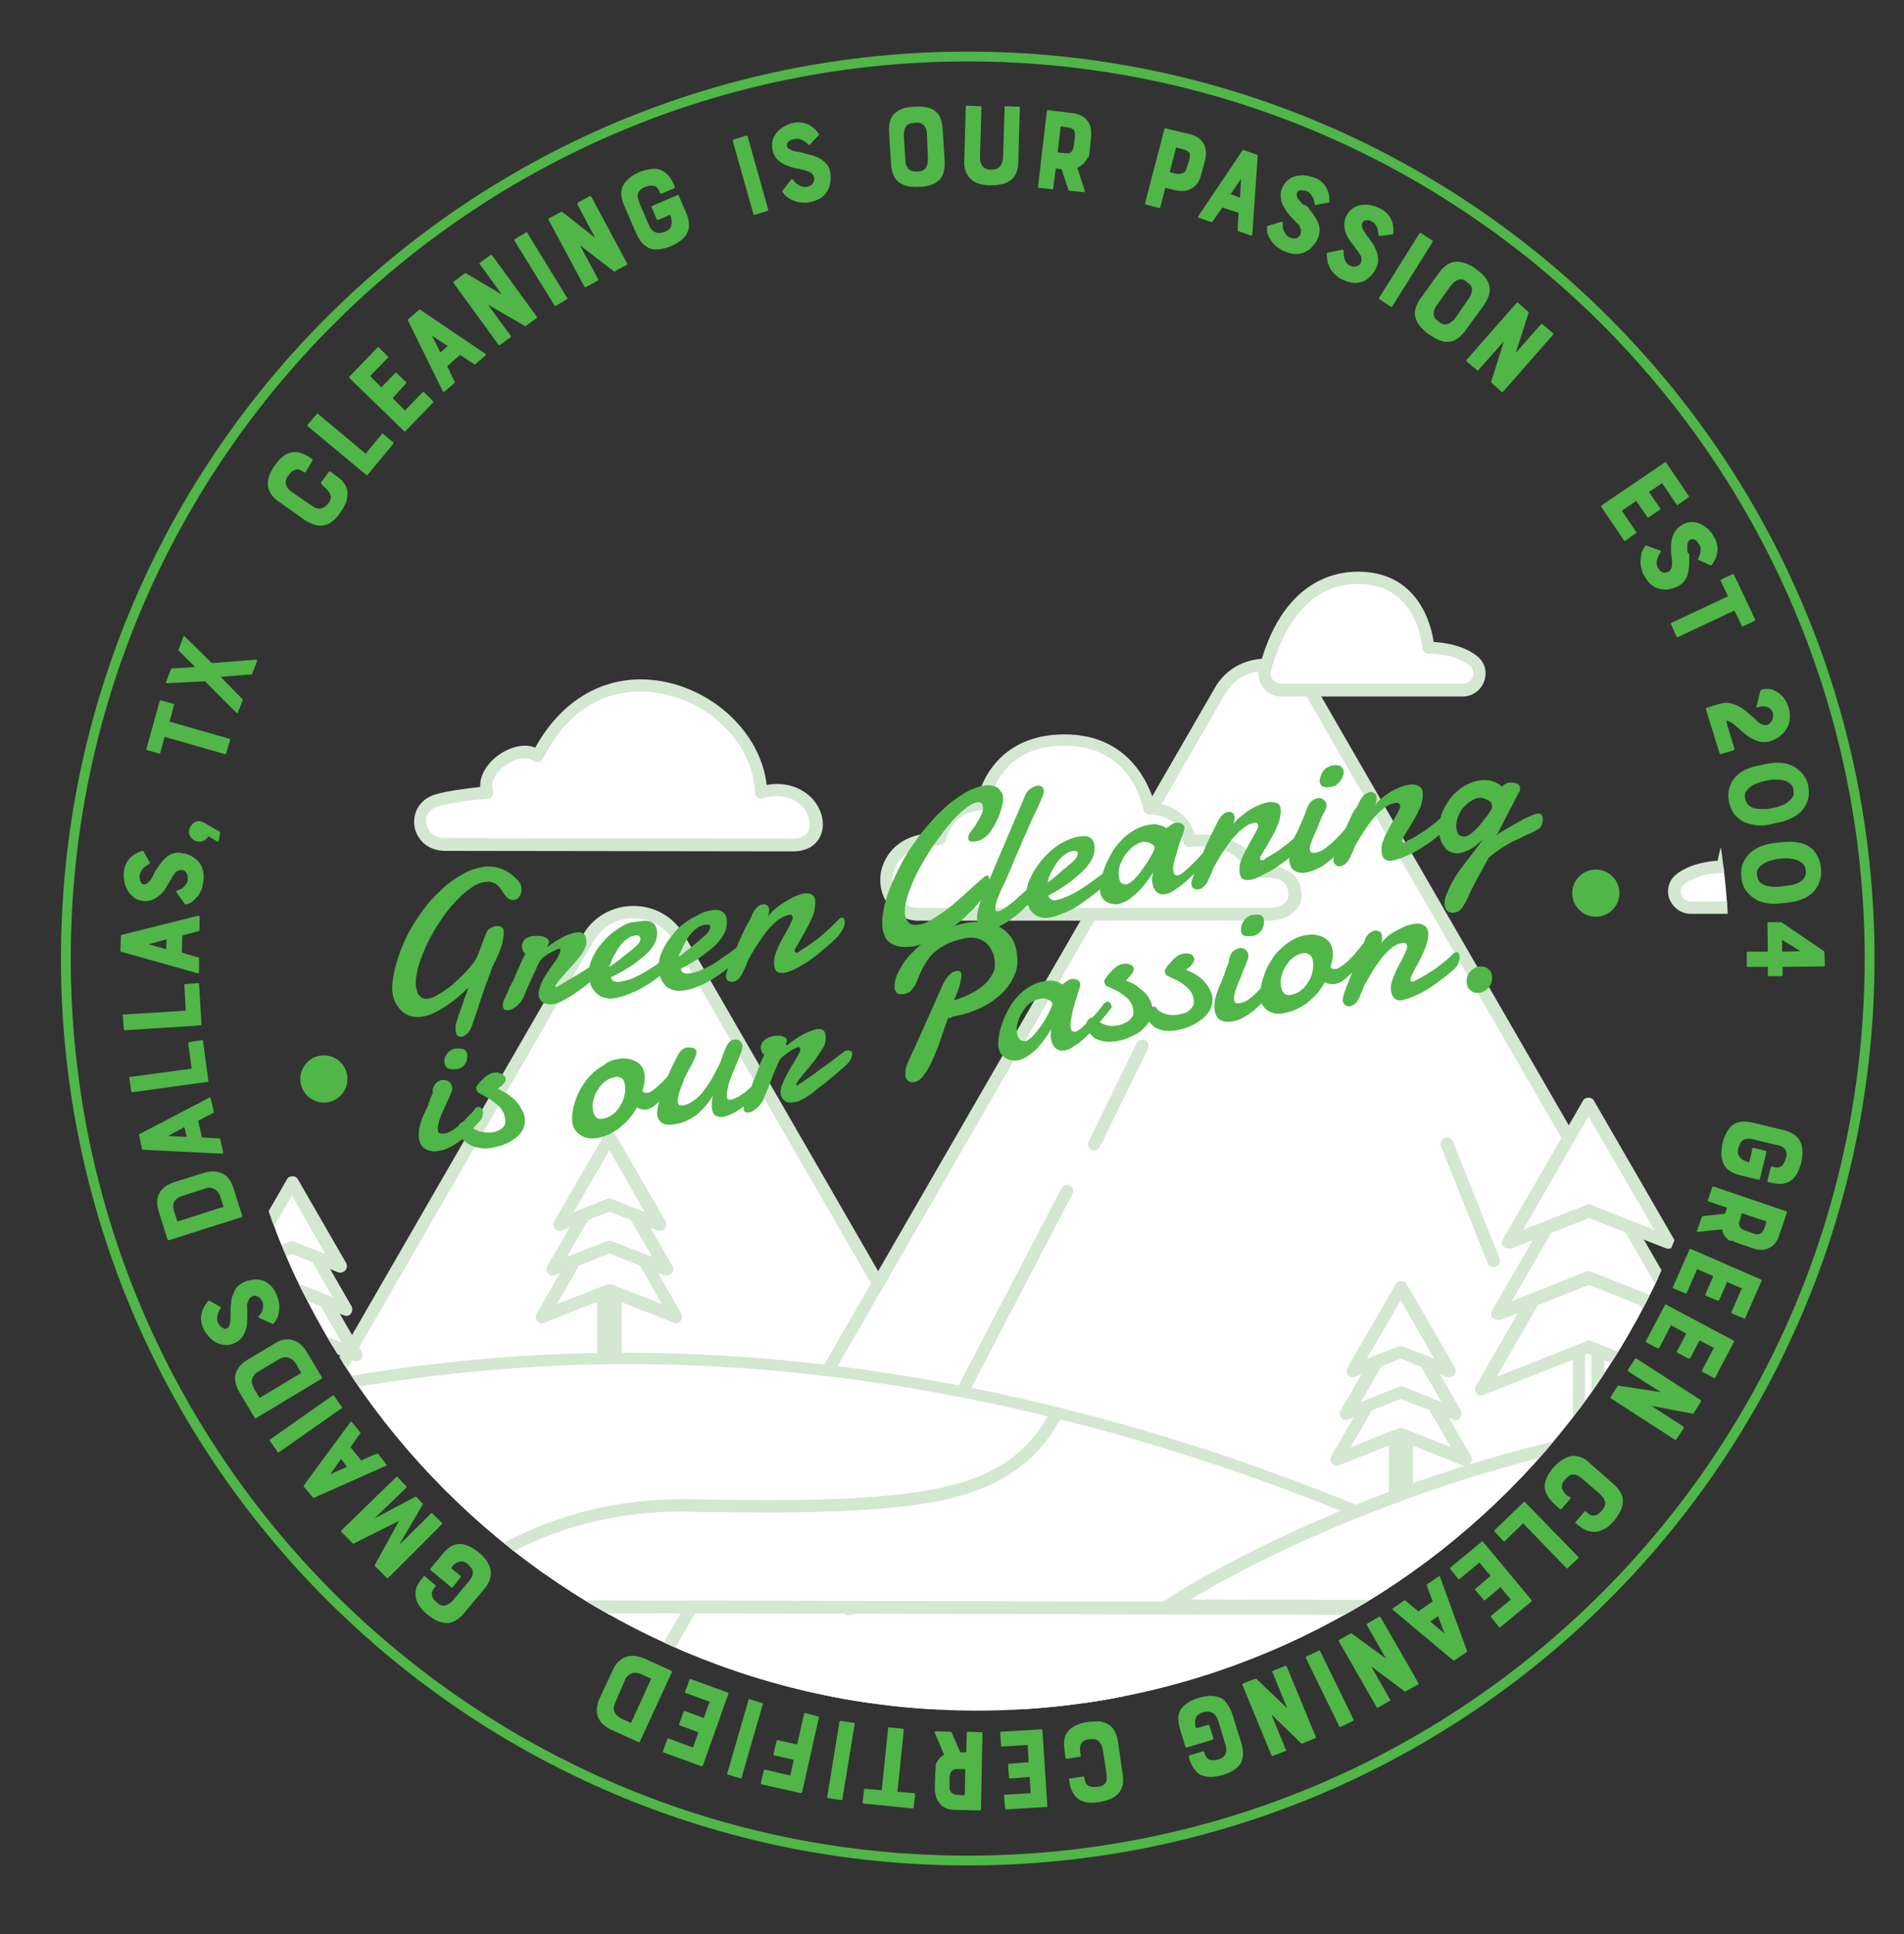
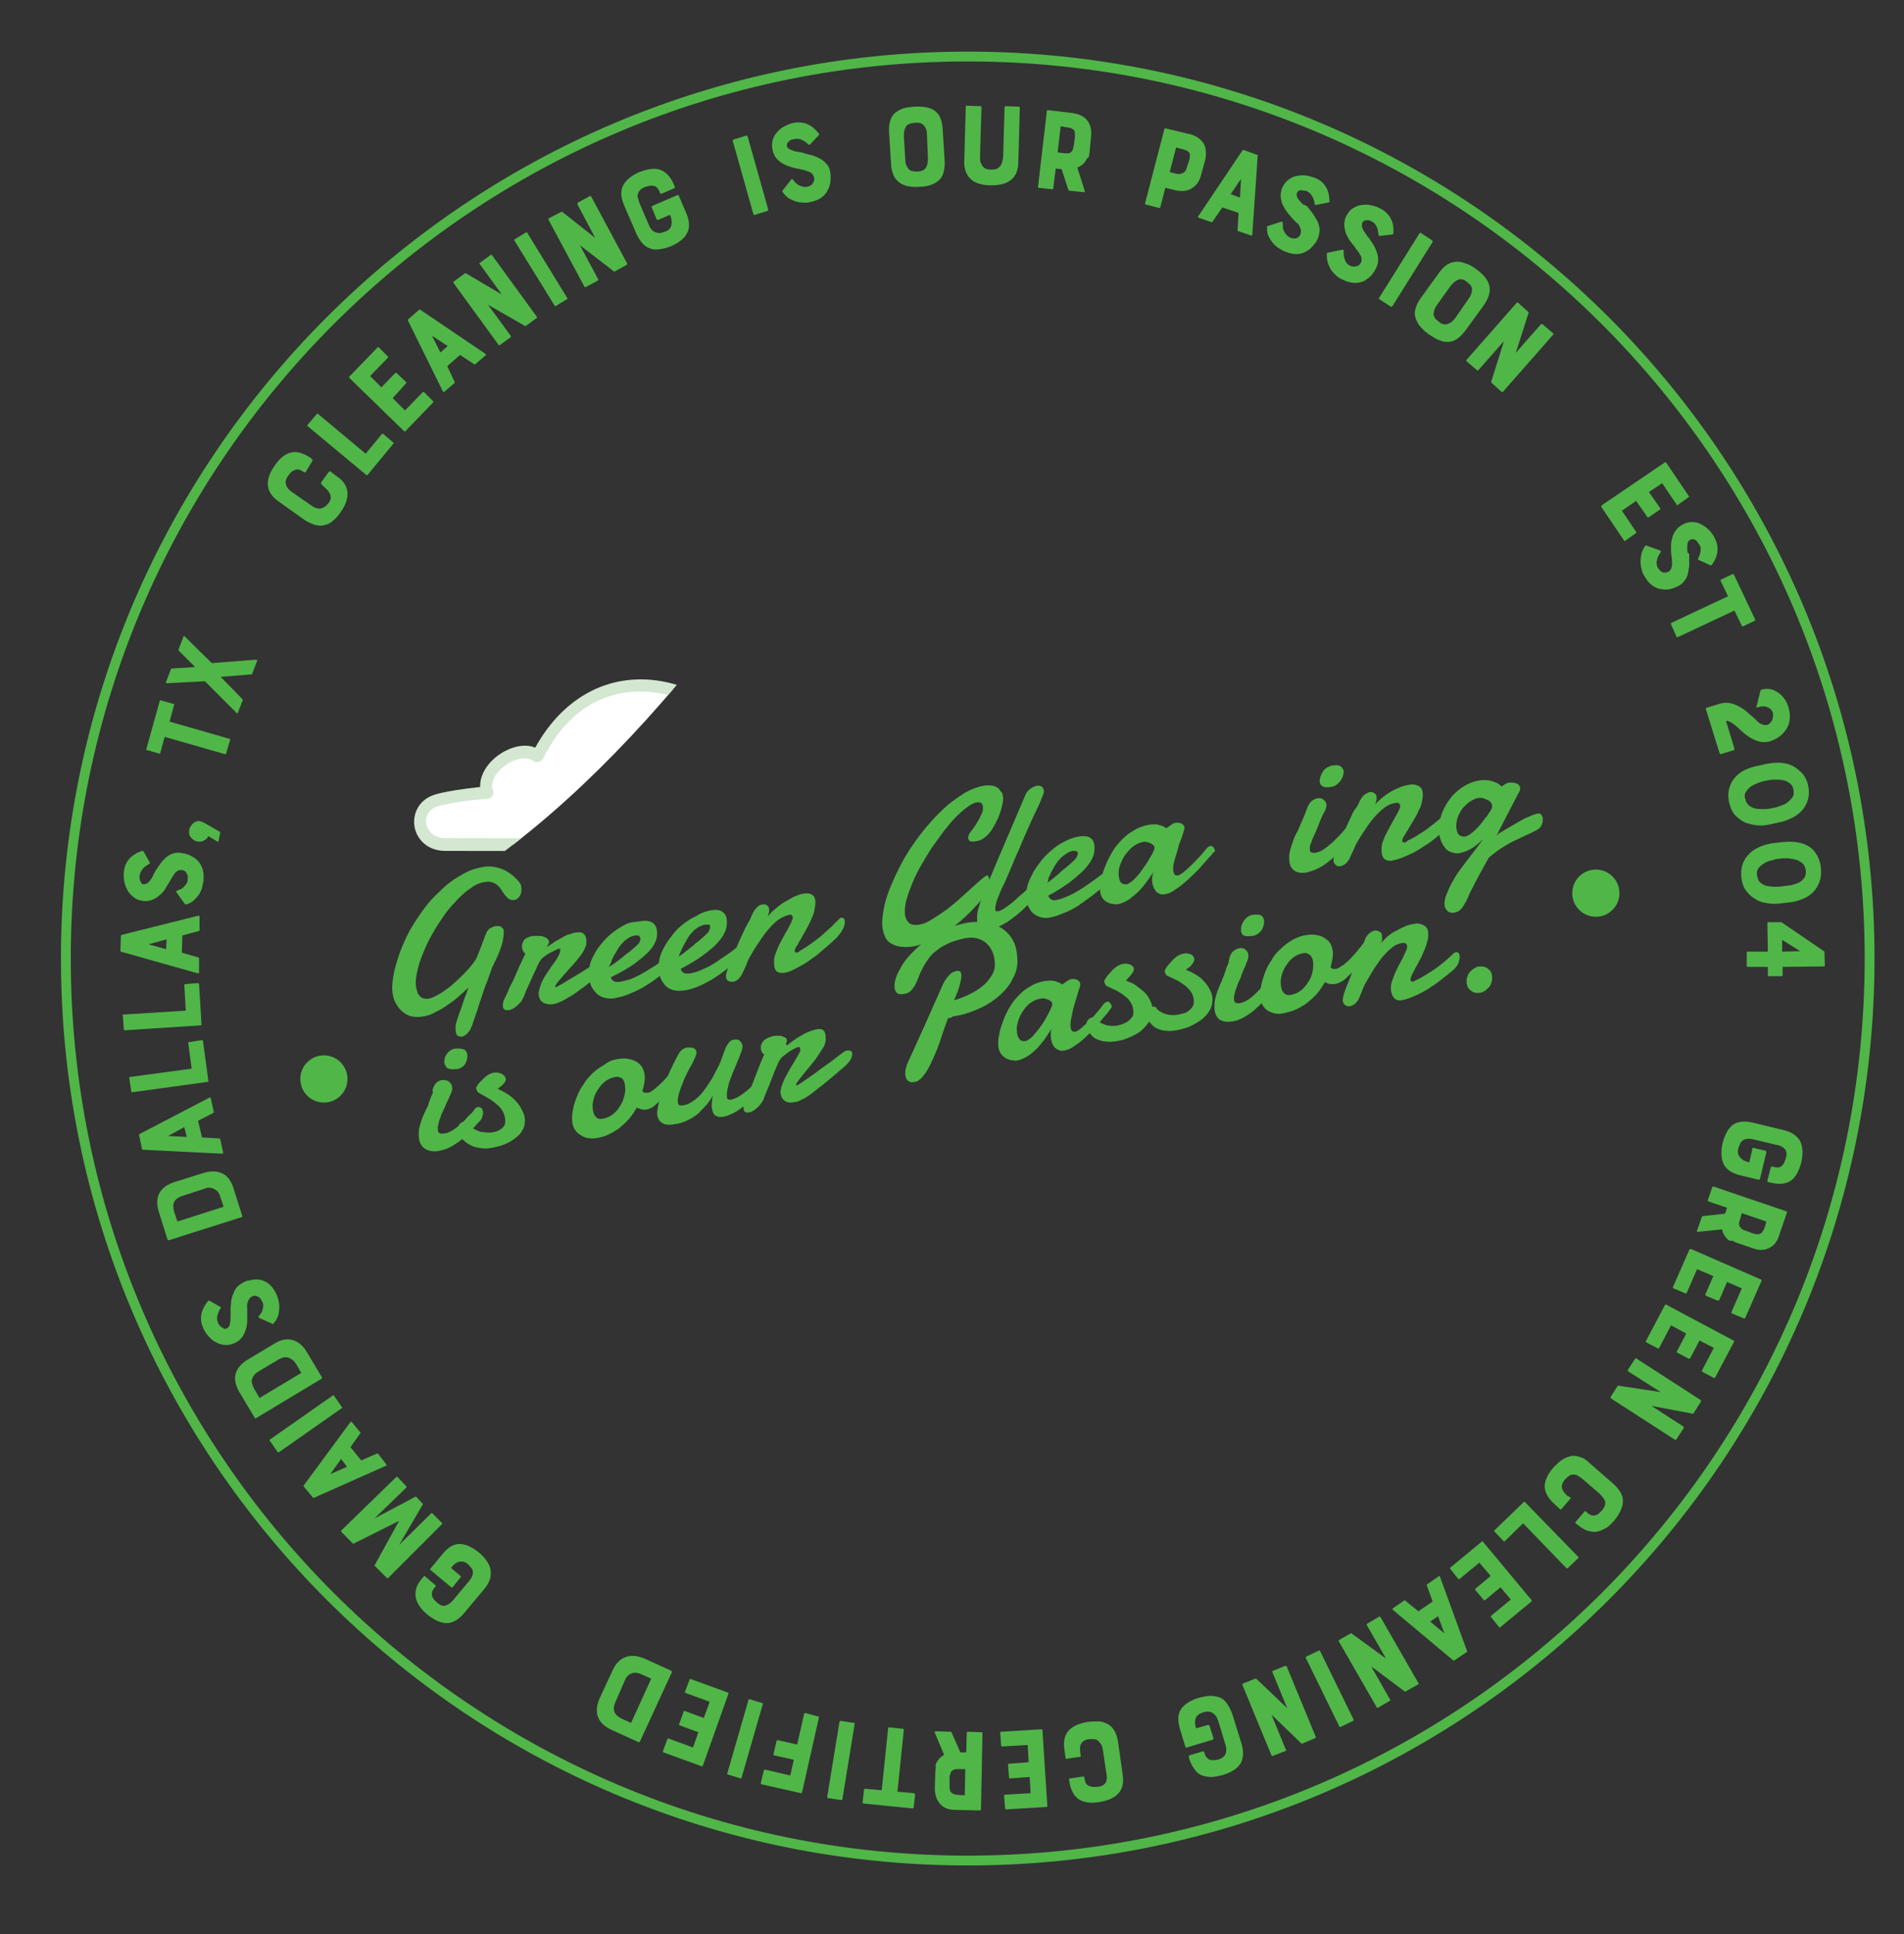
<svg xmlns="http://www.w3.org/2000/svg" xmlns:xlink="http://www.w3.org/1999/xlink" version="1.1" id="Layer_1" x="0" y="0" viewBox="0 0 387.4 393.5" xml:space="preserve">
  <rect x="0" y="0" width="387.4" height="393.5" fill="#333333" stroke="none" />
  <style>.st0{fill:#d3e7d1}.st1{fill:#50b648}.st3{fill:#fff}</style>
  <path class="st1" d="M356.7 233.5l2.5.6c.1 0 .2.1.2.3l-1.3 5.4c0 .1-.1.2-.3.2l-3.7-.9c-1.7-.4-2.9-1.2-3.4-2.3-.5-1.1-.6-2.5-.2-4.3.2-.8.5-1.5.8-2.1.3-.6.7-1.1 1.2-1.5.5-.4 1.1-.6 1.8-.7s1.5 0 2.4.2l6.2 1.5c1.7.4 2.8 1.2 3.4 2.3.5 1.1.6 2.5.2 4.3-.2.8-.5 1.5-.8 2.1-.3.6-.7 1.1-1.2 1.5-.5.4-1.1.6-1.8.7-.7.1-1.5 0-2.4-.2l-.5-.1c-.1 0-.2-.1-.2-.3l.7-2.7c0-.1.1-.2.3-.2l.3.1c.7.2 1.3.1 1.6-.2.4-.3.6-.8.8-1.4l.1-.3c.2-.7.1-1.4-.3-1.8-.2-.2-.4-.4-.7-.5-.3-.1-.6-.3-1-.3l-4.6-1.1c-.5-.1-.9-.2-1.3-.1-.4 0-.6.1-.9.3-.2.2-.4.3-.5.6-.1.2-.2.5-.3.7l-.1.3c-.2.7-.1 1.3.3 1.8s.9.8 1.7 1l.2.1.6-2.5c0-.5.1-.5.2-.5zm-5.3 18.5c-.6-.6-.9-1.2-1-1.9l-4.9.5c-.1 0-.2 0-.2-.1 0 0-.1-.1 0-.2l1-2.8c0-.1.1-.1.2-.1l4.5-.5.4-1.2-3.8-1.3c-.1 0-.2-.1-.1-.3l.9-2.6c0-.1.1-.1.3-.1l14.7 5c.1 0 .2.1.2.2l-1.6 4.7c-.4 1.3-1.1 2.2-2.1 2.6-.9.5-2.1.5-3.4 0l-2.9-1c-.4-.1-.8-.3-1.1-.5-.6.1-.8-.1-1.1-.4zm5.2-1.1c.4.1.7.2 1 .2.3 0 .5-.1.7-.2.2-.1.3-.4.5-.6.1-.3.3-.6.4-1.1l.2-.7-5-1.7-.2.7c-.1.4-.2.7-.3 1-.1.3-.1.6 0 .8 0 .2.2.4.4.6s.5.4 1 .5l1.3.5zm-12.5 3.2l14.2 6.2c.1.1.2.1.1.3l-3.3 7.5c-.1.1-.2.2-.3.1l-2.4-1c-.1-.1-.2-.2-.1-.3l2.1-4.8-3-1.3-1.6 3.7c-.1.1-.1.1-.3.1l-2.4-1c-.1-.1-.2-.1-.1-.3l1.6-3.7-3.3-1.4-2.1 4.8c-.1.1-.2.2-.3.1l-2.4-1c-.1-.1-.2-.2-.1-.3l3.3-7.5c.1-.2.2-.2.4-.2zm-5.1 11.3l13.7 7.3c.1.1.2.2.1.3l-3.8 7.2c-.1.1-.2.2-.3.1l-2.3-1.2c-.1-.1-.2-.2-.1-.3l2.4-4.6-2.9-1.5-1.9 3.6c-.1.1-.2.1-.3.1l-2.3-1.2c-.1-.1-.2-.2-.1-.3l1.9-3.6-3.1-1.7-2.4 4.6c-.1.1-.2.2-.3.1l-2.3-1.2c-.1-.1-.2-.2-.1-.3l3.8-7.2c.1-.2.1-.2.3-.2zm3.6 25.1l-1.5 2.3c-.1.1-.2.1-.3.1l-13-8.4c-.1-.1-.1-.2-.1-.3l1.4-2.2c.1-.1.1-.1.2-.1l8.6 1.3-6.6-4.2c-.1-.1-.1-.2-.1-.3l1.5-2.3c.1-.1.2-.1.3 0l13 8.4c.1.1.1.2.1.3l-1.5 2.4c0 .1-.1.1-.2.1L336 286l6.5 4.2c.1.1.1.2.1.3zm-23.1 14.1c.1.1.1.2 0 .3l-1.8 2.1c-.1.1-.2.1-.3 0l-1.1-1c-1.3-1.2-2-2.4-2-3.6s.6-2.5 1.8-3.9c.6-.6 1.1-1.1 1.7-1.5.6-.4 1.2-.6 1.8-.8.6-.1 1.3 0 1.9.2.7.2 1.3.6 2 1.3l4.8 4.2c1.3 1.2 2 2.4 1.9 3.6 0 1.2-.7 2.5-1.8 3.9-.6.6-1.1 1.2-1.7 1.5s-1.2.6-1.8.7c-.6.1-1.2 0-1.9-.2-.6-.2-1.3-.6-2-1.2l-.4-.3c-.1-.1-.1-.2 0-.3l1.8-2.1c.1-.1.2-.1.3 0l.3.3c.5.4 1 .6 1.5.5.5-.1.9-.4 1.3-.9l.2-.2c.5-.6.7-1.2.6-1.7-.1-.3-.2-.5-.4-.8-.2-.2-.4-.5-.7-.8l-3.6-3.1c-.4-.3-.8-.6-1.1-.7-.3-.1-.6-.2-.9-.1-.3 0-.5.1-.7.3-.2.1-.4.3-.6.5l-.2.2c-.5.6-.7 1.2-.6 1.7.1.5.5 1.1 1.1 1.6l.6.3zm-.8 14.4l-8.8-9.1-3.7 3.6c-.1.1-.2.1-.3 0l-1.8-1.9c-.1-.1-.1-.2 0-.3l5.9-5.7c.1-.1.2-.1.3 0l10.8 11.1c.1.1.1.2 0 .3l-2 1.9c-.2.2-.3.2-.4.1zm-17-5.4l9.9 11.9c.1.1.1.2 0 .3l-6.3 5.2c-.1.1-.2.1-.3 0l-1.6-2c-.1-.1-.1-.2 0-.3l4-3.3-2.1-2.5-3.1 2.6c-.1.1-.2.1-.3 0l-1.7-2c-.1-.1-.1-.2 0-.3l3.1-2.6-2.3-2.7-4 3.3c-.1.1-.2.1-.3 0l-1.6-2c-.1-.1-.1-.2 0-.3l6.3-5.2c.1-.2.2-.2.3-.1zm-3.2 22.3c0 .1 0 .2-.1.2l-2.5 1.7h-.2l-12.3-10.3c-.1-.1-.1-.2 0-.3l2.3-1.6c.1-.1.2 0 .2 0l2.7 2.2 2.9-2-1.2-3.3c0-.1 0-.2.1-.2l2.3-1.6c.1-.1.3-.1.3.1l5.5 15.1zm-7.5-6l2.9 2.4-1.3-3.5-1.6 1.1zm-8.2 16.1l-2.4 1.4c-.1.1-.2 0-.3-.1l-7.7-13.4c-.1-.1 0-.2.1-.3l2.3-1.3c.1-.1.2-.1.2 0l7 5.1-3.9-6.8c-.1-.1 0-.2.1-.3l2.4-1.4c.1-.1.2 0 .3.1l7.7 13.4c.1.1.1.2-.1.3l-2.5 1.4h-.2L279 339l3.8 6.7c.2.2.1.3 0 .3zm-14.2-10.1l6.8 13.9c.1.1 0 .2-.1.3l-2.5 1.2c-.1.1-.2 0-.3-.1l-6.8-13.9c-.1-.1 0-.2.1-.3l2.5-1.2c.1-.1.2-.1.3.1zm-7 20.3l-2.6 1c-.1.1-.2 0-.3-.1l-5.9-14.3c-.1-.1 0-.2.1-.3l2.5-1h.2l6.3 6-3-7.3c-.1-.1 0-.2.1-.3l2.5-1c.1 0 .2 0 .3.1l5.9 14.3c.1.1 0 .2-.1.3l-2.6 1.1h-.2l-6.1-5.9 2.9 7.1c.2.1.1.2 0 .3zm-15.5-5.1l.8 2.5c0 .1 0 .2-.1.3l-5.3 1.6c-.1 0-.2 0-.3-.1l-1.1-3.6c-.5-1.7-.5-3.1.2-4.1.7-1 1.9-1.8 3.6-2.3.8-.2 1.6-.4 2.3-.4.7 0 1.3.1 1.9.3.6.2 1.1.6 1.5 1.2.4.5.8 1.3 1.1 2.1l1.9 6.1c.5 1.7.4 3-.2 4.1-.7 1-1.9 1.8-3.6 2.3-.8.2-1.6.4-2.3.4-.7 0-1.3-.1-1.9-.3-.6-.2-1.1-.6-1.5-1.2-.4-.5-.8-1.2-1.1-2.1l-.1-.5c0-.1 0-.2.1-.3l2.7-.8c.1 0 .2 0 .3.1l.1.3c.2.7.6 1.1 1 1.3.5.1 1 .1 1.6 0l.3-.1c.7-.2 1.2-.6 1.4-1.2.1-.3.1-.6.1-.9 0-.3-.1-.7-.2-1l-1.4-4.6c-.2-.5-.3-.9-.6-1.2-.2-.3-.5-.5-.7-.6-.2-.1-.5-.2-.8-.2-.3 0-.5 0-.8.1l-.3.1c-.7.2-1.2.6-1.4 1.1-.2.5-.2 1.2 0 1.9l.1.2 2.4-.7c.1 0 .2.1.3.2zm-26.2 6.1c0 .1 0 .2-.2.2l-2.7.4c-.1 0-.2 0-.2-.2l-.2-1.5c-.3-1.8 0-3.1.8-4 .8-.9 2.1-1.5 3.9-1.8.8-.1 1.6-.1 2.3-.1s1.3.3 1.9.6c.5.3 1 .8 1.3 1.4s.6 1.4.7 2.3l.9 6.3c.3 1.8 0 3.1-.8 4-.8.9-2.1 1.5-3.9 1.8-.8.1-1.6.2-2.3.1-.7-.1-1.3-.3-1.8-.6s-1-.8-1.3-1.4c-.3-.6-.6-1.3-.7-2.2l-.1-.5c0-.1 0-.2.2-.2l2.7-.4c.1 0 .2 0 .2.2l.1.4c.1.7.4 1.1.8 1.3.5.2 1 .3 1.6.2h.3c.8-.1 1.3-.4 1.6-.9.1-.2.2-.5.2-.8 0-.3 0-.7-.1-1.1l-.7-4.7c-.1-.5-.2-.9-.4-1.2s-.4-.5-.6-.7c-.2-.2-.5-.2-.7-.3h-1.1c-.8.1-1.3.4-1.6.9-.3.5-.3 1.1-.2 1.9l.1.6zm-7.8-5.2l1 15.4c0 .1 0 .2-.2.2l-8.2.5c-.1 0-.2-.1-.2-.2l-.2-2.6c0-.1.1-.2.2-.2l5.2-.3-.2-3.3-4 .3c-.1 0-.2-.1-.2-.2l-.2-2.6c0-.1.1-.2.2-.2l4-.3-.2-3.5-5.2.3c-.1 0-.2-.1-.2-.2l-.2-2.6c0-.1.1-.2.2-.2l8.2-.5c.1 0 .2.1.2.2zm-21.5 6.5c.4-.7.9-1.2 1.5-1.5l-1.9-4.5v-.2c0-.1.1-.1.2-.1l3 .1c.1 0 .1 0 .2.1l1.8 4.1h1.2l.1-4c0-.1.1-.2.2-.2l2.8.1c.1 0 .2.1.2.2l-.3 15.5c0 .1-.1.2-.2.2l-5-.1c-1.4 0-2.4-.4-3.1-1.2-.7-.8-1.1-1.8-1.1-3.3l.1-3c0-.4.1-.8.1-1.2-.1-.3 0-.7.2-1zm2.6 4.7c0 .4 0 .8.1 1 .1.3.2.4.4.6.2.1.4.2.8.3.3 0 .7.1 1.1.1h.7l.1-5.3h-1.7c-.3 0-.6.1-.8.2-.2.1-.4.3-.5.6-.1.3-.2.6-.2 1.1v1.4zm-7 1.9l-.3 2.6c0 .1-.1.2-.2.2l-10-1c-.1 0-.2-.1-.2-.2l.3-2.6c0-.1.1-.2.2-.2l3.4.3 1.3-12.6c0-.1.1-.2.2-.2l2.8.3c.1 0 .2.1.2.2l-1.3 12.6 3.4.3c.1.1.2.2.2.3zm-12.3-14.4l-2.5 15.3c0 .1-.1.2-.2.2l-2.7-.4c-.1 0-.2-.1-.2-.2l2.5-15.3c0-.1.1-.2.3-.2l2.7.4c.1 0 .1.1.1.2zm-7.4-1.5c.1 0 .2.1.1.3l-3.4 15.1c0 .1-.1.2-.2.2l-8-1.8c-.1 0-.2-.1-.2-.3l.6-2.5c0-.1.1-.2.3-.2l5.1 1.2.7-3.2-4-.9c-.1 0-.2-.1-.1-.3l.6-2.6c0-.1.1-.2.2-.2l4 .9 1.4-6.2c0-.1.1-.2.3-.2l2.6.7zm-11.3-2.5l-4.3 14.9c0 .1-.1.2-.2.2l-2.6-.8c-.1 0-.2-.1-.1-.3l4.3-14.9c0-.1.1-.2.3-.1l2.6.8s.1.1 0 .2zm-7-2.1l-5.2 14.6c0 .1-.1.2-.3.1l-7.7-2.8c-.1 0-.2-.1-.1-.3l.9-2.4c0-.1.1-.2.3-.1l4.9 1.8 1.1-3.1-3.8-1.4c-.1 0-.2-.1-.1-.3l.9-2.5c0-.1.1-.2.3-.1l3.8 1.4 1.2-3.3-4.9-1.8c-.1 0-.2-.1-.1-.3l.9-2.4c0-.1.1-.2.3-.1l7.7 2.8c-.1 0-.1 0-.1.2zm-23.8 7.3c-1.5-.7-2.4-1.6-2.8-2.8-.3-1-.2-2.2.4-3.6l2.7-5.8c.6-1.3 1.5-2.2 2.6-2.6 1.1-.4 2.3-.3 3.8.3l5.5 2.5c.1.1.1.1.1.3l-6.5 14.1c-.1.1-.1.2-.3.1l-5.5-2.5zm.8-5.6c-.3.7-.4 1.3-.2 1.9.2.6.7 1 1.4 1.4l2 .9 4.1-9-2-.9c-.7-.3-1.3-.4-1.9-.2s-1.1.6-1.4 1.3l-2 4.6zm-31.5-25.4l-1.6 2c-.1.1-.2.1-.3 0l-4.2-3.5c-.1-.1-.1-.2 0-.3l2.4-2.9c1.1-1.4 2.3-2.1 3.5-2.1 1.2 0 2.5.6 3.9 1.7.6.5 1.2 1.1 1.6 1.7.4.6.7 1.2.8 1.8.1.6.1 1.2-.1 1.9s-.6 1.4-1.2 2.1l-4.1 4.9c-1.1 1.3-2.3 2-3.5 2-1.2 0-2.5-.6-3.9-1.7-.6-.5-1.2-1.1-1.6-1.7-.4-.6-.7-1.2-.8-1.8-.1-.6-.1-1.2.1-1.9s.6-1.3 1.2-2l.3-.4c.1-.1.2-.1.3 0l2.1 1.8c.1.1.1.2 0 .3l-.2.2c-.5.6-.6 1.1-.5 1.6.1.5.4.9.9 1.3l.2.2c.6.5 1.2.7 1.7.5.3-.1.5-.2.8-.4.2-.2.5-.4.8-.8l3.1-3.7c.3-.4.6-.8.7-1.1.1-.3.1-.6.1-.9 0-.3-.1-.5-.3-.7-.2-.2-.3-.4-.5-.6l-.2-.2c-.6-.5-1.1-.6-1.7-.5-.6.1-1.1.5-1.6 1.1l-.1.2 1.9 1.6c.1.1.1.2 0 .3zm-24.2-9.6l11.1-10.8c.1-.1.2-.1.3 0l1.8 1.9v.1c0 .1 0 .1-.1.2l-6.4 6.2 8.3-4.4h.2l1.3 1.4c.1.1.1.2 0 .2l-4.8 8.2 6.5-6.4c.1-.1.2-.1.3 0l1.9 1.9c.1.1.1.2 0 .3L79 321c-.1.1-.2.1-.3 0l-2.4-2.4c-.1-.1-.1-.2 0-.3l4.9-8.9L72 314c-.1.1-.1.1-.2 0l-2.3-2.3c-.1-.2-.1-.3 0-.4zm-5.6-6.6h-.2l-1.9-2.3v-.2l9.5-12.9c.1-.1.2-.1.3 0l1.7 2.1c.1.1.1.2 0 .2l-2 2.8 2.2 2.7 3.2-1.4h.2l1.7 2.2c.1.1.1.3-.1.3l-14.6 6.5zm5.5-7.9l-2.2 3.1 3.4-1.5-1.2-1.6zm.1-10.3l-12.7 8.9c-.1.1-.2.1-.3 0l-1.6-2.3c-.1-.1-.1-.2.1-.3l12.7-8.9c.1-.1.2-.1.3.1l1.6 2.3c.1 0 .1.1-.1.2zm-20.8-3.3c-.8-1.4-1.1-2.7-.7-3.9.3-1 1.1-1.9 2.4-2.7l5.5-3.3c1.3-.8 2.5-1 3.6-.7 1.1.3 2.1 1.1 2.9 2.4l3.1 5.2c.1.1 0 .2-.1.3l-13.3 8c-.1.1-.2.1-.3-.1l-3.1-5.2zm3.9-4.2c-.7.4-1.1.9-1.3 1.5-.2.6 0 1.2.4 2l1.1 1.9 8.5-5.1-1.1-1.9c-.4-.6-.9-1-1.5-1.2-.6-.2-1.2-.1-1.9.3l-4.2 2.5zm-5.7-12.1c0-.5 0-1 .1-1.6 0-.6.1-1.1.3-1.7.2-.5.4-1 .7-1.5.3-.4.8-.8 1.3-1.1l.6-.3c.2-.1.5-.2.8-.2.3-.1.6-.1.9-.2h1c1.6.2 2.8 1.2 3.6 2.9.2.5.4 1 .5 1.5.1.5.2 1.1.1 1.6 0 .5-.1 1.1-.3 1.6-.2.5-.5 1-.9 1.4-.1.1-.1.1-.2 0l-2.7-1.2c-.1-.1-.2-.2-.1-.3 0-.1.1-.1.2-.2s.1-.2.2-.3c.3-.3.4-.7.5-1.2.1-.5.1-1-.2-1.4-.1-.2-.2-.3-.3-.5-.1-.2-.3-.3-.5-.4-.2-.1-.4-.2-.6-.2-.2 0-.5 0-.7.2-.2.1-.4.3-.6.6-.1.3-.2.5-.3.8 0 .3-.1.6 0 .9v2.6c0 .6-.1 1.2-.3 1.8-.4 1.3-1.1 2.2-2.2 2.7-.7.3-1.3.5-2 .4-.6 0-1.2-.2-1.8-.5-.6-.3-1.1-.7-1.5-1.2-.5-.5-.8-1-1.1-1.6-.9-1.9-.6-3.7.9-5.6.1-.1.2-.1.3-.1l2.3 1.3c.1.1.1.1 0 .2-.4.6-.6 1.2-.7 1.7-.1.5 0 .9.2 1.4.1.1.1.3.3.4.1.2.2.3.4.4.2.1.3.2.5.3.2.1.4 0 .6-.1.2-.1.4-.3.5-.6.1-.3.1-.6.2-1v-1.1c.1 0 0-.4 0-.6zm-14.6-20.4c-.5-1.6-.4-2.9.2-3.9.5-.9 1.5-1.6 2.9-2.1l6.1-1.9c1.4-.4 2.6-.4 3.7.1s1.8 1.5 2.3 3l1.8 5.7c0 .1 0 .2-.1.2l-14.8 4.7c-.1 0-.2 0-.3-.1l-1.8-5.7zm4.8-3.2c-.7.2-1.3.6-1.6 1.1-.3.5-.3 1.2-.1 2l.7 2.1 9.4-3-.7-2.1c-.2-.7-.6-1.2-1.2-1.5-.6-.3-1.2-.4-1.9-.1l-4.6 1.5zm-8-9.4c-.1 0-.2-.1-.2-.1l-.6-2.9c0-.1 0-.1.1-.2l14.2-7.4c.2-.1.3 0 .3.2l.6 2.7c0 .1 0 .2-.1.2l-3.1 1.6.8 3.4 3.5.2c.1 0 .2.1.2.1l.6 2.7c0 .2 0 .3-.2.3l-16.1-.8zm8.4-4.6l-3.3 1.8 3.8.2-.5-2zm-11.1-10.2l12.6-1.7-.7-5.2c0-.1 0-.2.2-.2l2.6-.4c.1 0 .2 0 .2.2l1.1 8.1c0 .1 0 .2-.2.2l-15.3 2.1c-.1 0-.2 0-.2-.2l-.4-2.7c-.1-.1 0-.2.1-.2zm-1.3-12.7l12.7-.8-.3-5.2c0-.1.1-.2.2-.2l2.6-.2c.1 0 .2.1.2.2l.5 8.2c0 .1-.1.2-.2.2l-15.4 1c-.1 0-.2-.1-.2-.2l-.2-2.7c-.1-.3-.1-.3.1-.3zm-.5-12.8c-.1 0-.1-.1-.1-.2l.1-3c0-.1.1-.1.1-.2l15.6-3.9c.2 0 .3 0 .3.2v2.7c0 .1-.1.2-.1.2l-3.4.9-.1 3.5 3.4 1c.1 0 .1.1.1.2v2.8c0 .2-.1.2-.3.2l-15.6-4.4zm9.3-2.5l-3.7 1 3.6 1 .1-2zm-2.3-13.9c.3-.4.6-.9.9-1.3.3-.5.7-.9 1.1-1.3s.9-.7 1.4-.9c.5-.2 1.1-.3 1.7-.2.2 0 .4.1.6.1.3 0 .5.1.8.2.3.1.6.2.9.4.3.2.6.3.9.6 1.2 1 1.7 2.5 1.5 4.4l-.3 1.5c-.2.5-.4 1-.7 1.4-.3.4-.7.8-1.1 1.2-.4.3-.9.6-1.5.7-.1 0-.1 0-.2-.1l-1.7-2.4c-.1-.1-.1-.2.1-.3.1 0 .1-.1.2-.1s.2-.1.3-.1c.4-.1.8-.4 1.1-.8.4-.4.6-.8.6-1.3v-.6c0-.2-.1-.4-.2-.6s-.2-.3-.4-.5c-.2-.1-.4-.2-.7-.2-.3 0-.5 0-.8.2-.2.1-.5.3-.6.6-.2.2-.4.5-.5.7-.1.3-.3.5-.4.7l-.9 1.5c-.3.5-.7 1-1.2 1.4-1 .9-2.1 1.3-3.3 1.2-.8-.1-1.4-.3-1.9-.7-.5-.4-1-.8-1.3-1.4-.3-.5-.6-1.2-.7-1.8-.1-.7-.2-1.3-.1-2 .2-2.1 1.4-3.5 3.7-4.3.1 0 .2 0 .3.1l1.3 2.3c0 .1 0 .2-.1.2-.6.4-1.1.7-1.4 1.1-.3.4-.5.8-.6 1.3v.5c0 .2.1.4.1.6.1.2.2.3.3.5s.3.2.5.2c.3 0 .5-.1.8-.3.2-.2.4-.4.6-.7.2-.3.4-.6.5-.9.1-.3.3-.5.4-.8zm6.9-8.3c0-.3.1-.5.3-.8.1-.2.3-.4.5-.6.2-.2.4-.3.7-.4.3-.1.6-.1.8 0 .1 0 .2 0 .3.1.1 0 .2.1.3.1l3.3 1.9c.1.1.2.1.1.2l-.3 1.6c0 .1-.1.2-.1.2h-.2l-1.8-1.1c-.2.4-.5.7-.9.9-.4.2-.9.3-1.3.2-.6-.1-1-.4-1.4-.9-.3-.3-.4-.8-.3-1.4zm-6.1-15.6l-2.5-.7c-.1 0-.2-.1-.1-.3l2.7-9.7c0-.1.1-.2.3-.1l2.5.7c.1 0 .2.1.1.3l-.9 3.3 12.2 3.5c.1 0 .2.1.1.3l-.8 2.7c0 .1-.1.2-.3.1l-12.2-3.5-.9 3.3c0 .1-.1.2-.2.1zm5-23.9c.1 0 .1 0 .2.1l5.5 5.4 9-.7c.1 0 .2 0 .2.1v.2l-1 2.6c0 .1-.1.1-.2.1l-6.2.5 4.4 4.5c0 .1.1.1.1.1v.1l-1 2.6c0 .1-.1.1-.1.1-.1 0-.1 0-.2-.1l-6.4-6.4-7.7.4c-.1 0-.2 0-.2-.1s-.1-.1 0-.2l1-2.6s0-.1.1-.1h.1l4.7-.3-3.3-3.3c-.1-.1-.1-.1-.1-.2l1-2.6c0-.2 0-.2.1-.2zm28-30.9c-.1-.1-.1-.2-.1-.3l1.6-2.2c.1-.1.2-.1.3-.1l1.2.9c1.5 1 2.2 2.1 2.3 3.4.1 1.2-.4 2.6-1.4 4-.5.7-1 1.3-1.5 1.7-.5.5-1.1.8-1.7.9-.6.2-1.2.2-1.9 0s-1.4-.5-2.2-1l-5.2-3.7c-1.5-1-2.2-2.2-2.3-3.4-.1-1.2.4-2.6 1.4-4 .5-.7 1-1.3 1.5-1.7.5-.4 1.1-.8 1.7-.9.6-.2 1.2-.2 1.9 0s1.4.5 2.1 1l.4.3c.1.1.1.2.1.3L62.2 96c-.1.1-.2.1-.3.1l-.3-.2c-.6-.4-1.1-.5-1.6-.3s-.9.5-1.2 1l-.2.2c-.4.6-.6 1.2-.4 1.8.1.3.2.5.4.8.2.2.5.5.8.7l3.9 2.7c.4.3.8.5 1.2.6.3.1.7.1.9 0 .3-.1.5-.2.7-.3s.4-.4.5-.5l.2-.2c.5-.6.6-1.2.4-1.8-.2-.5-.6-1-1.2-1.5l-.6-.6zm-.7-14.3l9.7 8.1 3.3-4c.1-.1.2-.1.3 0l2 1.7c.1.1.1.2 0 .3l-5.2 6.3c-.1.1-.2.1-.3 0l-11.9-9.9c-.1-.1-.1-.2 0-.3l1.8-2.1c.1-.2.2-.2.3-.1zm17.5 3.5L71.1 76.9c-.1-.1-.1-.2 0-.3l5.7-5.9c.1-.1.2-.1.3 0l1.8 1.8c.1.1.1.2 0 .3l-3.6 3.7 2.3 2.3 2.8-2.9c.1-.1.2-.1.3 0l1.9 1.8c.1.1.1.2 0 .3l-2.7 3 2.5 2.5 3.6-3.7c.1-.1.2-.1.3 0l1.8 1.8c.1.1.1.2 0 .3l-5.7 5.9s-.1 0-.2-.1zm.8-22.5V65l2.3-2c.1-.1.1-.1.2 0l13.3 9c.1.1.1.2 0 .3l-2.1 1.8c-.1.1-.1.1-.2 0l-2.9-1.9-2.6 2.3 1.5 3.2v.2l-2.1 1.8c-.1.1-.2.1-.3-.1L83 65.2zm8.1 5.2l-3.2-2.1 1.7 3.4 1.5-1.3zm6.5-16.9l2.2-1.6c.1-.1.2-.1.3 0l9.1 12.5c.1.1.1.2 0 .3l-2.2 1.6c-.1.1-.2.1-.2 0L99.3 62l4.6 6.3c.1.1.1.2 0 .3l-2.2 1.6c-.1.1-.2.1-.3-.1l-9.1-12.5c-.1-.1-.1-.2 0-.3l2.3-1.7h.2l7.3 4.3-4.5-6.2c-.1 0-.1-.1 0-.2zm15.2 8.6L104.7 49c-.1-.1-.1-.2 0-.3l2.3-1.4c.1-.1.2-.1.3.1l8.1 13.2c.1.1.1.2-.1.3l-2.3 1.4s-.1 0-.2-.2zm4.8-20.9l2.4-1.3c.1-.1.2 0 .3.1l7.3 13.6c.1.1 0 .2-.1.3l-2.4 1.3c-.1.1-.2.1-.2 0l-6.9-5.3 3.7 6.9c.1.1 0 .2-.1.3l-2.4 1.3c-.1.1-.2 0-.3-.1l-7.3-13.6c-.1-.1 0-.2.1-.3l2.5-1.3h.2l6.7 5.3-3.6-6.8c0-.2 0-.3.1-.4zm16 3.4l-1-2.4c-.1-.1 0-.2.1-.3l5.1-2.2c.1-.1.2 0 .3.1l1.5 3.5c.7 1.6.8 3 .2 4.1-.5 1.1-1.7 2-3.3 2.7-.8.3-1.5.5-2.2.6-.7.1-1.3.1-1.9-.1-.6-.2-1.1-.5-1.6-1s-.9-1.2-1.3-2l-2.5-5.8c-.7-1.6-.8-3-.2-4.1.6-1.1 1.7-2 3.3-2.7.8-.3 1.5-.5 2.2-.6.7-.1 1.3-.1 1.9.1.6.2 1.1.5 1.6 1s.9 1.1 1.3 2l.2.5c.1.1 0 .2-.1.3l-2.6 1.1c-.1.1-.2 0-.3-.1l-.1-.3c-.3-.7-.7-1.1-1.2-1.2-.5-.1-1 0-1.6.2l-.3.1c-.7.3-1.1.7-1.3 1.3-.1.3-.1.6 0 .9.1.3.2.6.3 1l1.9 4.4c.2.5.4.9.7 1.1.2.3.5.4.8.5.3.1.5.1.8.1.3 0 .5-.1.8-.2l.3-.1c.7-.3 1.1-.7 1.2-1.3s.1-1.2-.2-1.9l-.1-.2-2.3 1c-.3.1-.4 0-.4-.1zm19.7-1l-4.2-14.9c0-.1 0-.2.1-.3l2.6-.8c.1 0 .2 0 .3.1l4.2 14.9c0 .1 0 .2-.1.3l-2.6.8c-.1.1-.2 0-.3-.1zm10.4-12.4c.5.1 1 .3 1.6.4.5.2 1.1.4 1.6.7.5.3.9.6 1.3 1.1.4.4.6.9.7 1.5 0 .2.1.4.1.6v.8c0 .3 0 .6-.1 1-.1.3-.1.7-.3 1-.6 1.5-1.8 2.4-3.7 2.8-.5.1-1 .2-1.6.1-.5 0-1.1-.1-1.6-.3-.5-.2-1-.4-1.4-.7-.4-.3-.8-.7-1.1-1.2v-.2l1.8-2.3c.1-.1.2-.1.3 0 0 .1.1.1.2.2s.1.2.2.3c.3.3.6.6 1.1.8.5.2.9.3 1.4.2.2 0 .4-.1.6-.2.2-.1.4-.2.5-.4.1-.2.3-.3.3-.6.1-.2.1-.5 0-.8-.1-.3-.2-.5-.4-.7-.2-.2-.5-.3-.7-.4l-.9-.3c-.3-.1-.6-.1-.8-.2-.6-.1-1.2-.2-1.8-.4-.6-.2-1.2-.4-1.7-.7-1.2-.7-1.9-1.6-2.1-2.8-.2-.7-.1-1.4 0-2 .2-.6.5-1.2.9-1.6.4-.5.9-.9 1.5-1.2.6-.3 1.2-.6 1.8-.7 2-.4 3.8.3 5.2 2.2.1.1.1.2 0 .3l-1.8 1.9c-.1.1-.2.1-.3 0-.5-.5-1-.8-1.5-1s-.9-.2-1.4-.1c-.1 0-.3.1-.5.1s-.4.2-.5.3c-.2.1-.3.3-.4.4-.1.2-.1.4-.1.6.1.3.2.5.5.6.3.2.6.3.9.4.3.1.7.2 1 .2.6.1 1 .2 1.2.3zm22.3-9.5c2.1-.1 3.6.2 4.5 1.1.8.7 1.2 1.9 1.3 3.5l.4 6.3c.1 1.6-.2 2.9-.8 3.7-.4.5-1 .9-1.7 1.2-.7.3-1.6.5-2.6.5-1.1.1-2 0-2.7-.2-.7-.2-1.3-.5-1.8-1-.4-.4-.7-.8-.9-1.4-.2-.6-.4-1.3-.4-2.1l-.4-6.3c-.1-1.6.2-2.8.8-3.6.4-.5 1-.9 1.7-1.2.6-.3 1.5-.4 2.6-.5zm2.6 5.6c0-.5-.1-1-.3-1.3-.2-.3-.3-.6-.6-.7-.2-.2-.5-.3-.7-.3s-.5-.1-.8 0h-.3c-.8.1-1.3.3-1.6.8-.3.5-.4 1.1-.4 1.9l.3 4.8c0 .5.1 1 .3 1.3.2.3.3.6.5.7.2.2.5.3.7.3.3.1.5.1.8.1h.3c.8-.1 1.3-.3 1.6-.8.3-.5.4-1.1.4-1.9l-.2-4.9zm15.8-5.5c0-.1.1-.2.2-.2l2.7.1c.1 0 .2.1.2.2l-.3 10.9c0 1.8-.5 3-1.5 3.8-1 .8-2.3 1.1-4.1 1.1-.9 0-1.6-.1-2.3-.3-.7-.2-1.3-.5-1.7-.9-.5-.4-.8-.9-1.1-1.6-.2-.6-.4-1.4-.3-2.3l.3-10.9c0-.1.1-.2.2-.2l2.8.1c.1 0 .2.1.2.2l-.3 10.1c0 .5 0 1 .2 1.3.1.3.3.6.5.8.2.2.4.3.7.4.3.1.5.1.7.1h.3c.8 0 1.3-.2 1.7-.7.4-.5.5-1.1.6-1.8l.3-10.2zm16.5 10.9c-.4.7-1 1.1-1.7 1.4l1.5 4.7v.2c0 .1-.1.1-.2.1l-2.9-.3c-.1 0-.1-.1-.2-.1l-1.4-4.3-1.2-.1-.5 4c0 .1-.1.2-.2.2l-2.8-.3c-.1 0-.2-.1-.1-.2l1.8-15.4c0-.1.1-.2.2-.2l5 .6c1.3.2 2.3.6 3 1.5.7.8.9 1.9.8 3.3l-.3 3c0 .4-.1.8-.2 1.2-.3.1-.4.4-.6.7zm-2.2-4.8v-1c-.1-.3-.2-.5-.4-.6-.2-.1-.4-.3-.7-.3-.3-.1-.7-.1-1.1-.2l-.7-.1-.6 5.3.7.1c.4 0 .7.1 1 .1.3 0 .6 0 .8-.1.2-.1.4-.3.5-.5.1-.2.2-.6.3-1.1l.2-1.6zm23.4-.6c1.3.3 2.2 1 2.8 1.9.5.9.6 2 .3 3.4l-.8 2.9c-.3 1.3-.9 2.2-1.9 2.8-.9.6-2 .7-3.4.4l-2-.5-1 3.9c0 .1-.1.2-.3.2l-2.7-.7c-.1 0-.1-.1-.1-.3l3.9-15c0-.1.1-.2.2-.2l5 1.2zm-.1 5.2c.1-.4.1-.7.1-1 0-.3-.1-.5-.3-.6-.2-.2-.4-.3-.7-.4-.3-.1-.6-.2-1.1-.3l-.7-.2-1.3 5 .7.2c.3.1.6.1.9.2.3 0 .6 0 .8-.1.3-.1.5-.2.7-.4.2-.2.3-.5.4-.9l.5-1.5zm10.8-1.9c.1-.1.1-.1.2-.1l2.8 1c.1 0 .1.1.1.2l-1.1 16c0 .2-.1.2-.3.2l-2.6-.9c-.1 0-.1-.1-.1-.2l.2-3.5-3.3-1.1-2 2.9c-.1.1-.1.1-.2.1l-2.6-.9c-.2-.1-.2-.2-.1-.3l9-13.4zm-.5 9.6l.2-3.8-2.1 3.1 1.9.7zm13.9 2.1c.3.4.7.8 1 1.3.3.5.6.9.9 1.5.2.5.4 1.1.4 1.6s-.1 1.1-.3 1.7l-.3.6c-.1.2-.3.5-.5.7-.2.2-.4.5-.6.7s-.5.5-.8.6c-1.3.9-2.9.9-4.7.1-.5-.2-.9-.5-1.4-.8-.4-.3-.8-.7-1.1-1.1-.3-.4-.6-.9-.8-1.4s-.2-1.1-.2-1.7c0-.1.1-.1.1-.1l2.8-.9c.2 0 .2 0 .3.2v.7c0 .4.1.8.4 1.3.2.4.6.8 1 1 .2.1.4.1.6.2h.6c.2 0 .4-.1.6-.3.2-.1.3-.3.4-.6.1-.2.1-.5.1-.8-.1-.3-.2-.5-.3-.8s-.3-.5-.6-.7l-.6-.6c-.4-.4-.8-.9-1.2-1.4-.4-.5-.7-1-1-1.6-.5-1.2-.6-2.4-.1-3.5.3-.7.7-1.2 1.2-1.6.5-.4 1.1-.7 1.7-.8.6-.1 1.3-.2 1.9-.1.7.1 1.3.3 1.9.5 1.9.8 2.9 2.4 2.9 4.8 0 .1-.1.2-.2.2l-2.6.5c-.1 0-.2 0-.2-.2-.1-.7-.3-1.3-.6-1.7-.2-.4-.6-.7-1-.9-.1-.1-.3-.1-.5-.1s-.4-.1-.6-.1c-.2 0-.4 0-.5.1-.2.1-.3.2-.4.4-.1.3-.1.5 0 .8.1.3.3.6.5.8.2.3.5.5.7.8.8.2 1 .5 1.1.7zm12.3 6.1c.3.4.6.9.9 1.3.3.5.5 1 .7 1.5s.3 1.1.3 1.6c0 .6-.1 1.1-.4 1.7-.1.2-.2.3-.3.6-.1.2-.3.4-.5.7-.2.2-.4.5-.7.7-.3.2-.5.4-.8.6-1.4.7-3 .6-4.7-.3-.5-.2-.9-.5-1.3-.9s-.8-.8-1-1.2-.5-1-.6-1.5c-.1-.5-.2-1.1-.1-1.7 0-.1.1-.1.2-.1l2.9-.6c.2 0 .2 0 .3.2v.7c0 .4.1.8.3 1.3.2.5.5.8.9 1 .2.1.4.2.6.2.2 0 .4.1.6 0 .2 0 .4-.1.6-.2.2-.1.4-.3.5-.6.1-.2.2-.5.1-.8 0-.3-.1-.6-.3-.8-.1-.3-.3-.5-.5-.8-.2-.2-.4-.5-.5-.7-.4-.5-.7-.9-1.1-1.4-.3-.5-.6-1-.8-1.6-.4-1.3-.4-2.4.2-3.5.4-.7.8-1.2 1.4-1.5.5-.3 1.1-.6 1.8-.6.6-.1 1.3-.1 1.9.1.7.1 1.3.4 1.9.7 1.8 1 2.7 2.7 2.5 5 0 .1-.1.2-.2.2l-2.6.3c-.1 0-.2-.1-.2-.2-.1-.7-.2-1.3-.4-1.7-.2-.4-.5-.8-.9-1-.1-.1-.3-.1-.4-.2-.2-.1-.4-.1-.6-.1-.2 0-.4 0-.6.1-.2.1-.3.2-.4.4-.1.2-.1.5-.1.8.1.3.2.6.4.9l.6.9c.2.3.3.3.4.5zm2.1 12.2l8.2-13.1c.1-.1.2-.2.3-.1l2.3 1.5c.1.1.1.2.1.3l-8.2 13.1c-.1.1-.2.1-.3.1l-2.3-1.5c-.2-.1-.2-.2-.1-.3zm19.8-5.8c1.7 1.2 2.6 2.5 2.7 3.8.1 1-.3 2.2-1.2 3.5l-3.7 5.1c-1 1.3-2 2.1-3 2.3-.7.1-1.4.1-2.1-.2-.7-.2-1.5-.7-2.4-1.3-.9-.6-1.5-1.3-2-1.9-.4-.6-.7-1.3-.8-1.9-.1-.5 0-1.1.2-1.7.2-.6.5-1.2 1-1.9l3.7-5.1c.9-1.3 1.9-2 3-2.2.7-.1 1.4-.1 2.1.2.8.2 1.6.6 2.5 1.3zm-1.6 6c.3-.4.5-.8.6-1.2.1-.3.1-.7.1-.9-.1-.3-.2-.5-.3-.7-.2-.2-.4-.4-.6-.5l-.2-.2c-.6-.5-1.2-.6-1.7-.4-.5.2-1 .6-1.5 1.2l-2.8 3.9c-.3.4-.5.8-.6 1.2-.1.3-.1.7-.1.9.1.3.2.5.3.7.2.2.4.4.6.5l.2.2c.6.5 1.2.6 1.8.4.5-.2 1.1-.6 1.5-1.2l2.7-3.9zm15.1 5.2l2.1 1.8c.1.1.1.2 0 .3l-10.2 11.6c-.1.1-.2.1-.3 0l-2-1.8c-.1-.1-.1-.2-.1-.2l2.6-8.3-5.2 5.9c-.1.1-.2.1-.3 0l-2.1-1.8c-.1-.1-.1-.2 0-.3l10.2-11.6c.1-.1.2-.1.3 0l2.1 1.9s.1.1 0 .2l-2.6 8.1 5.1-5.8c.2-.1.3-.1.4 0zm12 36.8l12.8-8.7c.1-.1.2-.1.3 0l4.6 6.8c.1.1.1.2-.1.3l-2.1 1.5c-.1.1-.2.1-.3-.1l-2.9-4.3-2.7 1.8 2.3 3.3c.1.1 0 .2-.1.3l-2.2 1.5c-.1.1-.2.1-.3 0l-2.3-3.3-2.9 2 2.9 4.3c.1.1.1.2-.1.3l-2.1 1.5c-.1.1-.2.1-.3-.1l-4.6-6.8c0-.1 0-.2.1-.3zm17.8 10.3v1.6c0 .6-.1 1.1-.2 1.7-.1.6-.3 1.1-.6 1.5-.3.5-.7.9-1.2 1.2-.2.1-.3.2-.6.3-.2.1-.5.2-.8.3-.3.1-.6.2-.9.2-.3 0-.7.1-1 0-1.6-.1-2.9-1-3.8-2.7-.3-.4-.5-.9-.6-1.5-.2-.5-.2-1.1-.2-1.6s.1-1.1.2-1.6c.2-.5.4-1 .8-1.5.1-.1.1-.1.2 0l2.8 1c.1.1.2.2.1.3 0 .1-.1.1-.1.2-.1.1-.1.2-.2.3-.2.3-.4.8-.5 1.3-.1.5 0 1 .2 1.4.1.2.2.3.4.5.1.1.3.3.5.4.2.1.4.1.6.1.2 0 .5-.1.7-.2.2-.1.4-.3.5-.6.1-.3.2-.5.2-.8v-.9c0-.3-.1-.6-.1-.8-.1-.6-.1-1.2-.1-1.8 0-.6 0-1.2.2-1.8.3-1.3 1-2.2 2-2.8.7-.4 1.3-.6 2-.6.6 0 1.3.1 1.8.4.6.3 1.1.6 1.6 1.1.5.5.9 1 1.2 1.6 1 1.8.9 3.7-.5 5.6-.1.1-.2.1-.3.1l-2.4-1.1c-.1 0-.1-.1-.1-.2.3-.7.5-1.2.5-1.7.1-.5 0-.9-.3-1.3-.1-.1-.2-.2-.3-.4-.1-.2-.3-.3-.4-.4-.2-.1-.3-.2-.5-.2s-.4 0-.6.1c-.2.1-.4.3-.5.6-.1.3-.1.6-.1 1s0 .7.1 1.1c.3 0 .3.3.3.6zm6.5 4.8l2.3-1.1c.1-.1.2 0 .3.1l4.3 9.1c.1.1 0 .2-.1.3l-2.3 1.1c-.1.1-.2 0-.3-.1l-1.5-3.1-11.5 5.4c-.1.1-.2 0-.3-.1L340 127c-.1-.1 0-.2.1-.3l11.5-5.4-1.5-3.1c-.1-.1 0-.2.1-.3zm4.7 31.3c-.2-.2-.5-.4-.8-.7-.3-.3-.6-.6-1-.9-.3-.3-.7-.5-1-.7-.3-.2-.7-.3-.9-.2l1.7 5.6c0 .1 0 .2-.1.3l-2.6.8c-.1 0-.2 0-.3-.1l-2.8-9v-.2l.1-.1 2.6-.8c.7-.2 1.4-.3 2-.2.6.1 1.2.3 1.8.6.6.3 1.1.6 1.7 1.1.5.4 1 .9 1.5 1.3.2.2.5.4.7.7.3.3.6.5.9.6.3.2.7.2 1 .2.3 0 .6-.2.9-.6.2-.2.4-.5.4-.9.1-.3.1-.7 0-1-.1-.3-.2-.5-.4-.7-.2-.2-.4-.3-.6-.4-.2-.1-.5-.2-.8-.2-.3 0-.6 0-.9.1l-.4.1h-.2c-.1 0-.1-.1 0-.2l.8-3.2v-.1s.1 0 .2-.1c.6-.2 1.2-.2 1.8-.1.6.1 1.1.4 1.6.7.5.3.9.8 1.3 1.3s.6 1.1.8 1.7c.4 1.4.4 2.8-.2 4-.6 1.2-1.6 2.1-3 2.7-1.8.8-3.7.3-5.8-1.4zm13 10.6c.2 1 .2 1.9 0 2.7s-.6 1.6-1.1 2.2c-.5.6-1.2 1.2-2 1.6-.8.4-1.7.8-2.8 1l-1.8.4c-.9.2-1.8.3-2.7.2-.9-.1-1.7-.3-2.5-.6-.8-.4-1.4-.9-2-1.5-.6-.7-.9-1.5-1.2-2.6-.2-1-.2-1.9 0-2.7.2-.8.6-1.6 1.1-2.2.5-.6 1.2-1.2 2-1.6.8-.4 1.7-.7 2.7-.9l1.8-.4c1.1-.2 2.2-.3 3.1-.2 1.3.1 2.5.6 3.4 1.4 1.1.8 1.7 1.9 2 3.2zm-12.8 2.7c.1.6.4 1.1.8 1.4.4.3.8.5 1.4.6.5.1 1.1.1 1.7.1s1.1-.1 1.6-.2 1-.2 1.5-.4c.6-.2 1.1-.4 1.5-.7.4-.3.8-.7 1.1-1.1.3-.4.3-1 .2-1.6-.1-.6-.4-1-.8-1.3-.4-.3-.9-.5-1.4-.6-.5-.1-1.1-.1-1.7-.1-.6 0-1.1.1-1.6.2-.4.1-.9.2-1.5.4-.5.2-1 .4-1.5.7s-.8.7-1.1 1.1c-.3.4-.4.9-.2 1.5zm15.4 14.2c.1 1 0 1.9-.3 2.7-.3.8-.7 1.5-1.3 2.1-.6.6-1.3 1.1-2.2 1.4-.9.4-1.8.6-2.8.7l-1.8.2c-.9.1-1.8.1-2.7-.1-.9-.1-1.7-.4-2.4-.9-.7-.4-1.3-1-1.8-1.7s-.8-1.6-.9-2.7c-.1-1 0-1.9.3-2.7.3-.8.8-1.5 1.4-2.1.6-.6 1.3-1 2.2-1.4.8-.3 1.8-.6 2.8-.7l1.8-.2c1.2-.1 2.2-.1 3.1.1 1.3.2 2.4.8 3.2 1.7.8 1 1.3 2.2 1.4 3.6zm-13 1.4c.1.6.3 1.1.6 1.4.4.3.8.6 1.3.7.5.1 1.1.2 1.6.2.6 0 1.1 0 1.7-.1.5-.1 1-.1 1.6-.2.6-.1 1.1-.3 1.6-.5s.9-.6 1.2-1c.3-.4.4-1 .3-1.6-.1-.6-.3-1.1-.7-1.4-.4-.3-.8-.6-1.3-.7-.5-.2-1.1-.2-1.7-.3-.6 0-1.1 0-1.6.1-.4 0-1 .1-1.5.3-.6.1-1.1.3-1.6.6s-.9.6-1.2 1c-.3.4-.4.9-.3 1.5zm13.8 18.3c0 .1-.1.2-.2.2l-8.4.1v1.7c0 .1-.1.2-.2.2h-2.6c-.1 0-.2-.1-.2-.2v-1.7h-4.1c-.1 0-.2-.1-.2-.2v-2.7c0-.1.1-.2.2-.2h4.1l-.1-5.8c0-.1.1-.2.2-.2h2.7s.1 0 .1.1l8.5 5.8c.1 0 .1.1.1.1l.1 2.8zm-5-2.9l-3.7-2.3v2.4l3.7-.1z" />
  <defs>
-     <path id="SVGID_2_" d="M198.8 42c84.5 0 153 68.5 153 153s-68.5 153-153 153-153-68.5-153-153 68.5-153 153-153" />
+     <path id="SVGID_2_" d="M198.8 42s-68.5 153-153 153-153-68.5-153-153 68.5-153 153-153" />
  </defs>
  <clipPath id="SVGID_3_">
    <use xlink:href="#SVGID_2_" overflow="visible" />
  </clipPath>
  <g clip-path="url(#SVGID_3_)">
    <path class="st3" d="M161.4 171.9c8.8 0 4.7-14-6.5-10.7-.6-19.5-32.3-33.7-45.5-7.5-3.7-2.9-12 2.6-10.2 7.5-4.1.4-7.4.8-9.9 1.5-5.8 1.5-4.7 9.1 1.3 9.1l70.8.1z" />
    <path class="st0" d="M161.4 173.2l-70.7-.1h-.1c-3.9 0-6-2.7-6.3-5.2-.3-2.5 1-5.5 4.7-6.4 2.3-.6 5.1-1 8.7-1.4-.1-2.2 1.2-4.6 3.6-6.4 2.2-1.6 5.2-2.6 7.6-1.6 5.9-10.7 15.8-15.7 26.8-13.3 10.8 2.4 19.2 11.2 20.3 20.9 3.7-.7 7.1.4 9.4 2.9 1.9 2.2 2.6 5.2 1.5 7.5-.9 2-2.9 3.1-5.5 3.1zm-70.8-2.7l70.7.1c1.1 0 2.6-.3 3.2-1.6.6-1.3.1-3.3-1.1-4.8-.9-1-3.5-3.2-8.2-1.8-.4.1-.8 0-1.1-.2-.3-.2-.5-.6-.5-1-.3-9.2-8.2-17.8-18.5-20-4.9-1.1-17.1-1.9-24.6 13.1-.2.3-.5.6-.9.7-.4.1-.8 0-1.1-.2-1.4-1.1-4-.4-5.8 1-1.6 1.1-3.1 3.2-2.4 5 .1.4.1.8-.1 1.1-.2.3-.6.6-1 .6-4.1.3-7.2.8-9.7 1.4-2.4.6-3 2.3-2.8 3.6.3 1.5 1.5 3 3.9 3z" />
    <path class="st3" d="M383.1 184.7H344c-3.2 0-4.5-4.1-1.9-5.9l.1-.1c3.7-2.5 8.5-2.3 8.5-2.3s.7-13.7 13.7-13.7c6.4 0 11.7 11 11.7 11s8.8 0 10.2 6.9c.4 2.1-1 4.1-3.2 4.1z" />
    <path class="st0" d="M383.1 185.9H344c-2 0-3.7-1.3-4.4-3.2-.6-1.9.1-3.9 1.7-5l.1-.1c2.9-2 6.4-2.4 8.1-2.5.6-3.5 3.2-13.7 14.9-13.7 6.2 0 11.1 8.5 12.5 11 3.6.2 9.4 2.1 10.7 7.9.3 1.4 0 2.9-.9 4-.9 1-2.2 1.6-3.6 1.6zm-32.7-8.3c-1 0-4.7.1-7.5 2.1l-.1.1c-1.1.7-.8 1.9-.7 2.2.2.7.8 1.4 1.9 1.4h39.1c.6 0 1.1-.3 1.5-.7.4-.5.6-1.2.4-1.9-1.2-5.8-8.7-5.9-9-5.9-.5 0-.9-.3-1.1-.7-1.4-2.9-5.9-10.3-10.5-10.3-4.9 0-8.5 2.1-10.6 6.2-1.7 3.1-1.8 6.3-1.8 6.3 0 .7-.6 1.2-1.3 1.2h-.3zm233.6 151h-686.7c-.7 0-1.3-.6-1.3-1.3s.6-1.3 1.3-1.3H584c.7 0 1.3.6 1.3 1.3s-.6 1.3-1.3 1.3z" />
    <path class="st3" d="M138.1 190.8l89.8 155.6h-198l89.8-155.6c4.1-7.1 14.3-7.1 18.4 0z" />
    <path class="st0" d="M227.9 347.7h-198c-.5 0-.9-.2-1.1-.6-.2-.4-.2-.9 0-1.3l89.8-155.6c2.1-3.7 6-5.9 10.3-5.9 4.3 0 8.1 2.2 10.3 5.9L229 345.8c.2.4.2.9 0 1.3-.2.3-.6.6-1.1.6zm-195.8-2.6h193.6L137 191.4c-1.7-2.9-4.7-4.6-8.1-4.6-3.4 0-6.4 1.7-8.1 4.6L32.1 345.1z" />
    <path class="st3" d="M266.6 140.5l122.5 212.2H125.8l122.5-212.2c4.1-7 14.2-7 18.3 0z" />
    <path class="st0" d="M389.1 354H125.8c-.5 0-.9-.2-1.1-.6-.2-.4-.2-.9 0-1.3l122.5-212.2c2.1-3.7 6-5.9 10.3-5.9 4.3 0 8.1 2.2 10.3 5.9l122.5 212.2c.2.4.2.9 0 1.3-.3.4-.7.6-1.2.6zM128 351.5h259L265.5 141.1c-1.7-2.9-4.7-4.6-8.1-4.6-3.4 0-6.4 1.7-8.1 4.6L128 351.5z" />
    <path class="st3" d="M217.1 242.3l-44.4 85" />
    <path class="st0" d="M172.7 328.6c-.2 0-.4 0-.6-.1-.6-.3-.9-1.1-.5-1.7l44.4-85.1c.3-.6 1.1-.9 1.7-.5.6.3.9 1.1.5 1.7L173.8 328c-.2.4-.6.6-1.1.6z" />
    <path class="st3" d="M222.7 232.7l9.8-20" />
    <path class="st0" d="M222.7 234c-.2 0-.4 0-.6-.1-.6-.3-.9-1.1-.6-1.7l9.8-20c.3-.6 1.1-.9 1.7-.6.6.3.9 1.1.6 1.7l-9.8 20c-.2.4-.7.7-1.1.7z" />
    <path class="st3" d="M260.7 140.4h36.9c3.3 0 4.7-4.3 2-6.2l-.1-.1c-3.8-2.6-8.9-2.4-8.9-2.4s-.7-14.3-14.3-14.3c-12.3 0-17.2 12-18.9 18.7-.6 2.2 1.1 4.3 3.3 4.3z" />
    <path class="st0" d="M297.6 141.7h-36.9c-1.5 0-2.8-.7-3.7-1.8-.9-1.2-1.2-2.6-.8-4 4.5-17.1 14.6-19.6 20.1-19.6 12.2 0 14.9 10.7 15.4 14.3 1.8.1 5.5.5 8.5 2.6l.1.1c1.7 1.2 2.4 3.2 1.7 5.2-.6 1.9-2.4 3.2-4.4 3.2zm-21.3-22.9c-11.3 0-15.9 11.1-17.7 17.7-.2.6 0 1.3.4 1.8s1 .8 1.7.8h36.9c1.2 0 1.8-.8 2.1-1.5.2-.7.1-1.7-.8-2.3l-.1-.1c-3.4-2.4-8.1-2.2-8.1-2.2-.7 0-1.3-.5-1.3-1.2-.1-.5-.9-13-13.1-13z" />
    <path class="st3" d="M186.9 186h71c6.7 0 6.4-5.5 4.2-7.4-2.2-2-6.6-1.2-6.6-1.2s-1.3-3.7-5.6-5.5c-3.8-1.6-7.8-.8-7.8-.8s0-2.5-2.4-4.6c-2.4-2.1-5.7-1.9-5.7-1.9s-2.2-14-17.2-14-16.7 13.2-16.7 13.2-3.4 0-5.8 2.2-2.8 4.8-2.8 4.8-8.2-1.1-10.6 6c-1.7 4.2 1.3 9.2 6 9.2z" />
-     <path class="st0" d="M257.9 187.3h-71c-2.5 0-4.7-1.2-6.2-3.3-1.6-2.2-2-5.1-1.2-7.6 1.9-5.7 7.4-7 10.8-6.9.4-1.1 1.2-2.8 2.9-4.4 1.9-1.8 4.3-2.3 5.6-2.5.8-3.3 4.4-13.2 17.8-13.2s17.3 10.6 18.3 14c1.3.1 3.6.5 5.5 2.2 1.7 1.4 2.4 3.1 2.7 4.2 1.6-.1 4.5-.1 7.3 1.1 3.4 1.4 5.2 3.9 5.9 5.3 1.6-.1 4.7-.2 6.7 1.6 1.6 1.4 2.3 4 1.5 6.1-.6 1.1-2.1 3.4-6.6 3.4zM190 172c-2.1 0-6.6.6-8.1 5.2-.6 1.7-.3 3.8.8 5.3 1 1.4 2.5 2.2 4.2 2.2h71c2.2 0 3.7-.7 4.1-1.9.4-1.2-.1-2.6-.8-3.3-1.4-1.3-4.6-1-5.6-.9-.6.1-1.2-.2-1.4-.8 0-.1-1.2-3.2-4.9-4.7-3.4-1.4-7.1-.8-7.1-.8-.4.1-.8 0-1-.3-.3-.2-.5-.6-.5-1 0-.1-.1-2-2-3.7-2-1.7-4.8-1.6-4.8-1.6-.7 0-1.2-.4-1.3-1.1-.1-.5-2.3-12.9-16-12.9-5.8 0-10.1 2-12.9 6-2.1 3-2.5 6-2.5 6-.1.6-.6 1.1-1.3 1.1 0 0-2.9 0-5 1.9-2 1.9-2.3 3.9-2.4 4-.1.7-.7 1.2-1.4 1.1-.1.3-.5.2-1.1.2z" />
    <path class="st3" d="M294.4 232.7l9.5 23.8" />
    <path class="st0" d="M303.9 257.8c-.5 0-1-.3-1.2-.8l-9.5-23.8c-.3-.7.1-1.4.7-1.7.7-.3 1.4.1 1.7.7l9.5 23.8c.3.7-.1 1.4-.7 1.7-.2 0-.3.1-.5.1z" />
    <path class="st3" d="M58.2 257.4h2.3v26.2h-2.3z" />
    <path class="st0" d="M60.6 284.9h-2.3c-.7 0-1.3-.6-1.3-1.3v-26.2c0-.7.6-1.3 1.3-1.3h2.3c.7 0 1.3.6 1.3 1.3v26.2c-.1.7-.6 1.3-1.3 1.3z" />
    <path class="st3" d="M59.4 253l6.6 11.3 6.5 11.4-13.1-5.2-13.1 5.2 6.5-11.4z" />
    <path class="st0" d="M46.3 276.9c-.4 0-.7-.2-1-.4-.4-.4-.4-1-.1-1.5l13.1-22.7c.2-.4.6-.6 1.1-.6s.9.2 1.1.6L73.6 275c.3.5.2 1.1-.1 1.5-.4.4-.9.5-1.4.4l-12.6-5-12.6 5h-.6zm13.1-21.4l-10.2 17.6 9.7-3.8c.3-.1.6-.1.9 0l9.7 3.8-10.1-17.6z" />
    <path class="st3" d="M59.4 247.1l5.6 9.6 5.5 9.7-11.1-4.4-11.1 4.4 5.5-9.7z" />
    <path class="st0" d="M70.5 267.7c-.2 0-.3 0-.5-.1l-10.7-4.2-10.7 4.2c-.5.2-1.1.1-1.4-.4-.4-.4-.4-1-.1-1.5l11.1-19.3c.2-.4.6-.6 1.1-.6s.9.2 1.1.6l11.1 19.3c.3.5.2 1.1-.1 1.5-.1.3-.5.5-.9.5zm-11.1-7c.2 0 .3 0 .5.1l7.8 3.1-8.2-14.2-8.2 14.2 7.8-3.1c0-.1.1-.1.3-.1z" />
    <path class="st3" d="M59.4 240.7l4.9 8.5 4.9 8.4-9.8-3.8-9.8 3.8 4.9-8.4z" />
    <path class="st0" d="M69.2 258.9c-.2 0-.3 0-.5-.1l-9.3-3.7-9.3 3.7c-.5.2-1.1.1-1.4-.4-.4-.4-.4-1-.1-1.5l9.8-17c.2-.4.6-.6 1.1-.6s.9.2 1.1.6l9.8 17c.3.5.2 1.1-.1 1.5-.4.4-.7.5-1.1.5zm-9.8-15.7l-6.9 11.9 6.4-2.5c.3-.1.6-.1.9 0l6.4 2.5-6.8-11.9z" />
    <path class="st3" d="M283.9 278.7h2.3v26.2h-2.3z" />
    <path class="st0" d="M286.2 306.2h-2.3c-.7 0-1.3-.6-1.3-1.3v-26.2c0-.7.6-1.3 1.3-1.3h2.3c.7 0 1.3.6 1.3 1.3v26.2c0 .7-.6 1.3-1.3 1.3z" />
    <path class="st3" d="M285 274.2l6.6 11.4 6.6 11.3-13.2-5.1-13.1 5.1 6.6-11.3z" />
    <path class="st0" d="M298.1 298.2c-.2 0-.3 0-.5-.1l-12.6-5-12.6 5c-.5.2-1.1.1-1.4-.4-.4-.4-.4-1-.1-1.5l13.1-22.7c.2-.4.6-.6 1.1-.6.5 0 .9.2 1.1.6l13.1 22.7c.3.5.2 1.1-.1 1.5-.3.4-.7.5-1.1.5zm-13.1-7.7c.2 0 .3 0 .5.1l9.7 3.8-10.2-17.6-10.2 17.6 9.7-3.8c.2-.1.4-.1.5-.1z" />
    <path class="st3" d="M285 268.4l5.6 9.6 5.6 9.6-11.2-4.4-11.1 4.4 5.6-9.6z" />
    <path class="st0" d="M296.2 288.9c-.2 0-.3 0-.5-.1l-10.7-4.2-10.7 4.2c-.5.2-1.1.1-1.4-.4-.4-.4-.4-1-.1-1.5l11.1-19.3c.2-.4.6-.6 1.1-.6.5 0 .9.2 1.1.6l11.1 19.3c.3.5.2 1.1-.1 1.5-.2.4-.6.5-.9.5zM285 282c.2 0 .3 0 .5.1l7.8 3.1-8.2-14.2-8.2 14.2 7.8-3.1c0-.1.2-.1.3-.1z" />
    <path class="st3" d="M285 261.9l4.9 8.5 4.9 8.5-9.8-3.9-9.8 3.9 4.9-8.5z" />
    <path class="st0" d="M294.8 280.2c-.2 0-.3 0-.5-.1l-9.3-3.7-9.3 3.7c-.5.2-1.1.1-1.4-.4-.4-.4-.4-1-.1-1.5l9.8-17c.2-.4.6-.6 1.1-.6.5 0 .9.2 1.1.6l9.8 17c.3.5.2 1.1-.1 1.5-.3.3-.7.5-1.1.5zm-9.8-15.7l-6.9 11.9 6.4-2.5c.3-.1.6-.1.9 0l6.4 2.5-6.8-11.9z" />
    <path class="st3" d="M122.8 248.9h2.4v27.2h-2.4z" />
    <path class="st0" d="M125.2 277.4h-2.4c-.7 0-1.3-.6-1.3-1.3v-27.2c0-.7.6-1.3 1.3-1.3h2.4c.7 0 1.3.6 1.3 1.3v27.2c0 .8-.6 1.3-1.3 1.3z" />
    <path class="st3" d="M124 244.3l6.8 11.8 6.8 11.8-13.6-5.4-13.6 5.4 6.8-11.8z" />
    <path class="st0" d="M137.6 269.2c-.2 0-.3 0-.5-.1l-13.2-5.2-13.2 5.2c-.5.2-1.1.1-1.4-.4-.4-.4-.4-1-.1-1.5l13.6-23.6c.2-.4.6-.6 1.1-.6s.9.2 1.1.6l13.6 23.6c.3.5.2 1.1-.1 1.5-.2.3-.5.5-.9.5zm-13.6-8c.2 0 .3 0 .5.1l10.2 4-10.7-18.5-10.7 18.5 10.2-4c.2 0 .4-.1.5-.1z" />
    <path class="st3" d="M124 238.2l5.8 10 5.8 10-11.6-4.5-11.6 4.5 5.8-10z" />
    <path class="st0" d="M135.6 259.5c-.2 0-.3 0-.5-.1L124 255l-11.1 4.4c-.5.2-1.1.1-1.4-.4-.4-.4-.4-1-.1-1.5l11.6-20c.2-.4.6-.6 1.1-.6s.9.2 1.1.6l11.6 20c.3.5.2 1.1-.1 1.5-.4.3-.8.5-1.1.5zm-11.6-7.1c.2 0 .3 0 .5.1l8.2 3.2-8.7-15-8.7 15 8.2-3.2c.2-.1.4-.1.5-.1z" />
    <path class="st3" d="M124 231.5l5.1 8.8 5.1 8.8-10.2-4-10.2 4 5.1-8.8z" />
    <path class="st0" d="M134.2 250.4c-.2 0-.3 0-.5-.1l-9.7-3.8-9.7 3.8c-.5.2-1.1.1-1.4-.4-.4-.4-.4-1-.1-1.5l10.2-17.6c.2-.4.6-.6 1.1-.6.5 0 .9.2 1.1.6l10.2 17.6c.3.5.2 1.1-.1 1.5-.4.4-.7.5-1.1.5zM124 234l-7.3 12.6 6.8-2.7c.3-.1.6-.1.9 0l6.8 2.7L124 234z" />
    <path class="st3" d="M321.3 252.3h3.8v43.5h-3.8z" />
    <path class="st0" d="M325.1 297.1h-3.8c-.7 0-1.3-.6-1.3-1.3v-43.5c0-.7.6-1.3 1.3-1.3h3.8c.7 0 1.3.6 1.3 1.3v43.5c0 .7-.6 1.3-1.3 1.3zm-2.6-2.5h1.3v-41h-1.3v41z" />
    <path class="st3" d="M323.2 244.9l10.9 18.9 10.8 18.8-21.7-8.6-21.8 8.6 10.9-18.8z" />
    <path class="st0" d="M344.9 283.9c-.2 0-.3 0-.5-.1l-21.3-8.4-21.3 8.4c-.5.2-1.1.1-1.4-.4-.4-.4-.4-1-.1-1.5l21.8-37.7c.2-.4.6-.6 1.1-.6.5 0 .9.2 1.1.6L346 282c.3.5.2 1.1-.1 1.5-.2.2-.6.4-1 .4zm-21.7-11.2c.2 0 .3 0 .5.1l18.4 7.3-18.8-32.6-18.8 32.6 18.4-7.3s.1-.1.3-.1z" />
    <path class="st3" d="M323.2 235.2l9.2 16 9.3 16-18.5-7.3-18.5 7.3 9.3-16z" />
    <path class="st0" d="M304.7 268.5c-.4 0-.7-.2-1-.4-.4-.4-.4-1-.1-1.5l18.5-32c.2-.4.6-.6 1.1-.6.5 0 .9.2 1.1.6l18.5 32c.3.5.2 1.1-.1 1.5-.4.4-.9.5-1.4.4l-18-7.1-18 7.1c-.3-.1-.4 0-.6 0zm18.5-9.9c.2 0 .3 0 .5.1l15.1 6-15.6-27-15.6 27 15.1-6c.2 0 .3-.1.5-.1z" />
    <path class="st3" d="M323.2 224.5l8.1 14.1 8.2 14.1-16.3-6.4-16.3 6.4 8.2-14.1z" />
-     <path class="st0" d="M306.9 254c-.4 0-.7-.2-1-.4-.4-.4-.4-1-.1-1.5l16.3-28.2c.2-.4.6-.6 1.1-.6.5 0 .9.2 1.1.6l16.3 28.2c.3.5.2 1.1-.1 1.5-.4.4-.9.5-1.4.4l-15.8-6.2-15.8 6.2c-.3-.1-.4 0-.6 0zm16.3-26.9l-13.3 23.1 12.9-5.1c.3-.1.6-.1.9 0l12.9 5.1-13.4-23.1z" />
    <path class="st3" d="M2.4 278h2.3v26.2H2.4z" />
    <path class="st0" d="M4.7 305.5H2.4c-.7 0-1.3-.6-1.3-1.3V278c0-.7.6-1.3 1.3-1.3h2.3c.7 0 1.3.6 1.3 1.3v26.2c0 .8-.6 1.3-1.3 1.3z" />
    <path class="st3" d="M3.5 273.6l6.6 11.3 6.6 11.4-13.2-5.2-13.1 5.2 6.6-11.4z" />
    <path class="st0" d="M16.7 297.6c-.2 0-.3 0-.5-.1l-12.6-5-12.6 5c-.5.2-1.1.1-1.4-.4-.4-.4-.4-1-.1-1.5L2.4 273c.2-.4.6-.6 1.1-.6.5 0 .9.2 1.1.6l13.1 22.7c.3.5.2 1.1-.1 1.5-.2.2-.6.4-.9.4zM3.5 276.1l-10.2 17.6 9.7-3.8c.3-.1.6-.1.9 0l9.7 3.8-10.1-17.6z" />
    <path class="st3" d="M3.5 267.7l5.6 9.7 5.6 9.6-11.2-4.4-11.1 4.4 5.6-9.6z" />
    <path class="st0" d="M14.7 288.3c-.2 0-.3 0-.5-.1L3.5 284l-10.7 4.2c-.5.2-1.1.1-1.4-.4-.4-.4-.4-1-.1-1.5L2.4 267c.2-.4.6-.6 1.1-.6.5 0 .9.2 1.1.6l11.1 19.3c.3.5.2 1.1-.1 1.5-.2.3-.6.5-.9.5zm-11.2-18l-8.2 14.2 7.8-3.1c.3-.1.6-.1.9 0l7.8 3.1-8.3-14.2z" />
    <path class="st3" d="M3.5 261.3l4.9 8.5 4.9 8.5-9.8-3.9-9.8 3.9 4.9-8.5z" />
    <path class="st0" d="M13.3 279.5c-.2 0-.3 0-.5-.1l-9.3-3.7-9.3 3.7c-.5.2-1.1.1-1.4-.4-.4-.4-.4-1-.1-1.5l9.8-17c.2-.4.6-.6 1.1-.6.5 0 .9.2 1.1.6l9.8 17c.3.5.2 1.1-.1 1.5-.3.4-.7.5-1.1.5zm-9.8-15.7l-6.9 11.9 6.4-2.5c.3-.1.6-.1.9 0l6.4 2.5-6.8-11.9z" />
    <path class="st3" d="M402.9 255.8l8.4 14.7 8.5 14.6-16.9-6.7-16.9 6.7 8.5-14.6z" />
    <path class="st0" d="M419.8 286.4c-.2 0-.3 0-.5-.1l-16.4-6.5-16.4 6.5c-.5.2-1.1.1-1.4-.4-.4-.4-.4-1-.1-1.5l16.9-29.2c.2-.4.6-.6 1.1-.6.5 0 .9.2 1.1.6l16.9 29.2c.3.5.2 1.1-.1 1.5-.4.3-.7.5-1.1.5zm-16.9-9.3c.2 0 .3 0 .5.1l13.5 5.3-14-24.2-14 24.2 13.5-5.3c.2 0 .3-.1.5-.1z" />
    <path class="st0" d="M388.6 274.4c-.4 0-.7-.2-1-.4-.4-.4-.4-1-.1-1.5l14.3-24.8c.2-.4.6-.6 1.1-.6.5 0 .9.2 1.1.6l14.3 24.8c.3.5.2 1.1-.1 1.5-.4.4-.9.5-1.4.4l-13.9-5.5-13.9 5.5h-.4zm14.3-8.2c.2 0 .3 0 .5.1l11 4.3-11.4-19.8-11.4 19.8 11-4.3c0-.1.1-.1.3-.1z" />
    <path class="st3" d="M40.6 256h3.1v34.8h-3.1z" />
    <path class="st0" d="M43.6 292h-3.1c-.7 0-1.3-.6-1.3-1.3V256c0-.7.6-1.3 1.3-1.3h3.1c.7 0 1.3.6 1.3 1.3v34.8c0 .7-.6 1.2-1.3 1.2zm-1.8-2.5h.5v-32.3h-.5v32.3z" />
    <path class="st3" d="M42.1 250.1l8.7 15 8.7 15.1-17.4-6.9-17.4 6.9 8.7-15.1z" />
    <path class="st0" d="M24.7 281.5c-.4 0-.7-.2-1-.4-.4-.4-.4-1-.1-1.5L41 249.4c.2-.4.6-.6 1.1-.6.5 0 .9.2 1.1.6l17.4 30.1c.3.5.2 1.1-.1 1.5-.4.4-.9.5-1.4.4l-16.9-6.7-16.9 6.7c-.3 0-.4.1-.6.1zm17.4-9.5c.2 0 .3 0 .5.1l14 5.5-14.5-25.1-14.5 25.1 14-5.5c.2 0 .3-.1.5-.1z" />
    <path class="st3" d="M42.1 242.3l7.4 12.8 7.4 12.8-14.8-5.9-14.8 5.9 7.4-12.8z" />
    <path class="st0" d="M56.9 269.1c-.2 0-.3 0-.5-.1l-14.3-5.7-14.3 5.7c-.5.2-1.1.1-1.4-.4-.4-.4-.4-1-.1-1.5L41 241.6c.2-.4.6-.6 1.1-.6.5 0 .9.2 1.1.6L58 267.2c.3.5.2 1.1-.1 1.5-.3.3-.7.4-1 .4zm-14.8-8.4c.2 0 .3 0 .5.1l11.4 4.5-11.9-20.5-11.9 20.5 11.4-4.5c.2 0 .3-.1.5-.1z" />
    <path class="st3" d="M42.1 233.7l6.5 11.3 6.5 11.3-13-5.2-13 5.2 6.5-11.3z" />
    <path class="st0" d="M55.1 257.5c-.2 0-.3 0-.5-.1l-12.5-5-12.5 5c-.5.2-1.1.1-1.4-.4-.4-.4-.4-1-.1-1.5l13-22.5c.2-.4.6-.6 1.1-.6.5 0 .9.2 1.1.6l13 22.5c.3.5.2 1.1-.1 1.5-.4.4-.7.5-1.1.5zm-13-7.7c.2 0 .3 0 .5.1l9.6 3.8-10.1-17.5L32 253.7l9.6-3.8c.2 0 .3-.1.5-.1z" />
    <path class="st3" d="M-52 326.5s73.6-49.5 177.1-50.1c103.9-.7 186.6 48.5 194.2 51l-371.3-.9z" />
    <path class="st0" d="M319.3 328.6l-371.3-.8c-.6 0-1-.4-1.2-.9-.2-.5 0-1.1.5-1.4.2-.1 18.9-12.6 50-24.9 28.7-11.4 74.2-25.1 127.8-25.4h2.2c89.3 0 161.7 36 185.6 47.8 3.4 1.7 5.8 2.9 6.8 3.2.6.2 1 .8.9 1.4-.1.6-.6 1-1.3 1zm-366.9-3.4l361.2.8c-.5-.3-1.1-.6-1.7-.9-24-11.9-97-48.2-186.7-47.6-53.3.5-98.5 14-127 25.4-22.9 9.1-39 18.2-45.8 22.3z" />
    <path class="st3" d="M237.8 326.7s59-39.6 141.8-40.2c83.2-.6 149.5 38.8 155.6 40.8l-297.4-.6z" />
    <path class="st0" d="M535.1 328.6l-297.4-.7c-.6 0-1-.4-1.2-.9-.2-.5 0-1.1.5-1.4.1-.1 15.1-10.1 40.1-20 23-9.1 59.4-20.1 102.4-20.4h1.8c71.6 0 129.6 28.8 148.8 38.3 2.7 1.3 4.7 2.3 5.4 2.6.6.2 1 .8.9 1.4-.1.7-.6 1.1-1.3 1.1zm-292.9-3.2l287.3.7c-.1-.1-.3-.1-.4-.2-19-9.5-76.6-38.1-147.6-38.1h-1.8c-42.6.3-78.7 11.1-101.5 20.2-17.6 6.9-30.2 13.9-36 17.4z" />
    <path class="st3" d="M214.7 288.1c-7 13.3-20.4 16.2-34.4 17.5-13.5 1.2-26.9.9-40.4.7-20.2-.2-39 6.8-53.2 21.1" />
    <path class="st0" d="M86.7 328.6c-.3 0-.6-.1-.9-.4-.5-.5-.5-1.3 0-1.8 14-14.1 33.2-21.7 54.1-21.4 1.6 0 3.2 0 4.7.1 11.7.1 23.7.3 35.5-.8 15.5-1.4 27.1-4.8 33.4-16.8.3-.6 1.1-.9 1.7-.5.6.3.9 1.1.5 1.7-7.3 13.8-21.3 16.9-35.4 18.1-12 1.1-24.1.9-35.8.8-1.6 0-3.1 0-4.7-.1-20.6-.2-38.6 6.9-52.3 20.7-.1.3-.4.4-.8.4z" />
  </g>
  <path d="M196.9 11.5c101.3 0 183.5 82.2 183.5 183.5s-82.2 183.5-183.5 183.5S13.4 296.3 13.4 195 95.6 11.5 196.9 11.5" fill="none" stroke="#50b648" stroke-width="2" stroke-miterlimit="10" />
  <path class="st1" d="M100.3 196.5c-.1.1-.2.3-.3.7-.1.4-.3.8-.5 1.4-.2.6-.4 1.2-.7 1.8-.2.7-.5 1.4-.7 2.1-.2.7-.5 1.4-.7 2.1-.2.7-.4 1.3-.6 1.8-.2.5-.3 1-.5 1.4-.1.4-.2.6-.2.7-.1.2-.2.5-.3.7-.1.3-.3.5-.5.8-.2.2-.4.5-.7.6-.2.2-.5.3-.7.3-.4 0-.7-.1-.9-.3s-.3-.7-.3-1.3v-.6c0-.2.1-.6.3-1.2.2-.6.4-1.3.7-2 .3-.8.5-1.5.8-2.4.3-.8.6-1.5.8-2.2-.7.7-1.5 1.4-2.3 2.1-.8.7-1.7 1.3-2.6 1.9-.9.6-1.8 1-2.6 1.4-.9.4-1.7.5-2.6.6-.9 0-1.8-.1-2.4-.5-.7-.3-1.2-.8-1.7-1.4-.4-.6-.8-1.2-1-1.9-.2-.7-.3-1.4-.3-2.1v-.5c.1-1.3.3-2.6.7-4 .4-1.4.8-2.7 1.4-4.1.6-1.4 1.2-2.7 2-4 .8-1.3 1.6-2.5 2.5-3.7.9-1.2 1.8-2.2 2.9-3.2 1-1 2-1.9 3.1-2.6 1.1-.7 2.1-1.3 3.2-1.8 1.1-.4 2.2-.7 3.2-.8 1.2-.1 2.4.1 3.6.6 1.1.5 2.2 1.3 3.2 2.5.2.3.4.5.4.8.1.3.1.6.1.8 0 .6-.2 1.1-.5 1.5-.3.4-.7.6-1.2.6-.4 0-.8-.1-1.2-.5-.4-.4-.8-.9-1.2-1.6-.4-.6-.9-1.1-1.4-1.3-.5-.3-1.1-.4-1.7-.3-.9.1-2 .4-3 1.2-1.1.7-2.1 1.6-3.2 2.8-1.1 1.1-2.1 2.4-3 3.8-1 1.4-1.8 2.9-2.6 4.4-.7 1.5-1.3 2.9-1.8 4.4-.4 1.4-.7 2.7-.7 3.8 0 .4 0 .8.1 1.2.1.4.2.8.3 1.1.2.3.4.6.7.8s.7.3 1.1.3c.5 0 1.1-.2 1.7-.5.6-.3 1.3-.7 2-1.2s1.4-1 2-1.6c.7-.6 1.3-1.2 1.9-1.8.6-.6 1.1-1.2 1.6-1.8s.8-1.1 1-1.5c.8-1.9 1.1-2.9 1.9-4.9.2-.5.5-.9.9-1.1.4-.2.8-.4 1.1-.4h.6c.2 0 .4.1.5.2.1.1.3.2.4.4.1.2.1.4.1.6 0 .6-.1 1.3-.2 1.8-.1.6-.3 1.1-.5 1.7-.2.6-.4 1.1-.7 1.7-.3.6-.5 1.1-.8 1.7zm11.1-3.9c.5-.4 1.1-.7 1.6-1.1.6-.3 1.1-.6 1.6-.9.5-.3 1-.5 1.5-.6.5-.2.9-.3 1.3-.3.6-.1 1.1 0 1.4.3.3.3.5.7.5 1.4v.5c0 .2 0 .4-.1.5-.1.3-.3.8-.6 1.3s-.7 1-1.2 1.6c-.5.6-.9 1.1-1.5 1.7-.5.6-1 1.1-1.4 1.6-.4.5-.8.9-1.1 1.3s-.4.6-.4.7v.2s.1.1.2 0c.7-.4 1.5-.8 2.4-1.4.9-.5 1.8-1.1 2.7-1.6.9-.6 1.7-1.1 2.5-1.6s1.5-1 2-1.4c.1-.1.2-.2.4-.2.1-.1.2-.1.4-.1s.4 0 .6.2c.2.1.2.3.2.6s-.1.7-.4 1.1c-.3.4-.7.9-1.3 1.4-.5.4-1 .8-1.6 1.2s-1.2.9-1.8 1.4c-.6.5-1.3.9-1.9 1.4-.7.5-1.3.9-1.9 1.2-.6.4-1.2.7-1.7.9-.5.2-1 .4-1.4.4-.9.1-1.6-.1-2.1-.5s-.7-1-.7-1.7v-.2c.1-.6.3-1.2.5-1.8.3-.6.5-1.1.9-1.7.3-.5.7-1 1-1.5.3-.5.7-.9 1-1.4.3-.4.5-.8.7-1.2.2-.4.3-.7.3-1v-.2c0-.1-.1-.1-.2-.1-.2 0-.4.1-.8.3l-1.2.6c-.4.2-.8.5-1.2.8-.4.3-.6.6-.8.9-.2.4-.5.9-.7 1.5-.3.6-.6 1.2-.9 1.9-.3.7-.6 1.3-.9 2-.3.6-.5 1.2-.7 1.7-.2.4-.4.8-.6 1.1l-.9.9-.9.6c-.3.1-.6.2-.9.2-.3 0-.6 0-.7-.2-.2-.1-.3-.4-.3-.8 0-.1 0-.3.1-.6 0-.2.1-.5.3-.8.2-.5.5-1 .7-1.5.2-.6.5-1.2.9-1.9.3-.7.7-1.5 1.1-2.5.4-.9.9-2 1.5-3.2-.2-.1-.3-.3-.5-.6-.1-.2-.2-.5-.2-.9 0-.3.1-.6.2-.9.1-.2.3-.5.5-.6.2-.2.5-.3.8-.4.3-.1.6-.2 1-.2h1.1c.3 0 .7.1.9.2.3.1.5.2.7.4s.3.4.3.6v.2c0 .1-.1.1-.1.2s-.1.2-.1.2c-.2.3-.2.4-.1.4-.1.1-.1.1 0 0-.1.1-.1.1 0 0-.1.1-.1.1 0 0z" />
  <path class="st1" d="M130.4 187.4c1.1-.2 2 0 2.5.4.6.5.8 1.2.8 2.1 0 .6-.1 1.2-.4 1.8-.3.7-.8 1.4-1.5 2.1-.7.7-1.7 1.5-2.9 2.4-1.2.8-2.7 1.7-4.6 2.6.1.4.3.7.6.8.3.2.8.2 1.4.1.6-.1 1.3-.3 2-.5.7-.3 1.4-.6 2.1-1 .7-.4 1.4-.8 2-1.2.7-.4 1.3-.8 1.8-1.2.5-.4 1-.7 1.3-1 .4-.3.6-.4.7-.5.1-.1.2-.2.3-.2.1 0 .2-.1.3-.1h.4c.1.1.2.1.3.2.1.1.1.2.2.3v.7c0 .2-.1.4-.3.6l-.7.7c-.4.4-.9.8-1.5 1.3s-1.3 1-2.1 1.6c-.8.6-1.7 1.1-2.5 1.6-.9.5-1.8.9-2.8 1.3-1 .4-1.9.6-2.9.8-.8.1-1.5 0-2.2-.2-.6-.2-1.2-.6-1.6-1.1-.4-.5-.8-1-1-1.7-.2-.7-.3-1.4-.3-2.1 0-.6.1-1.2.3-2 .2-.7.6-1.5 1-2.2.4-.8 1-1.5 1.6-2.2.6-.7 1.3-1.4 2.1-2 .8-.6 1.6-1.1 2.6-1.6s1.9-.4 3-.6zm-.7 2.9h-.4c-.5.1-1 .2-1.4.5-.4.3-.9.6-1.2 1-.4.4-.7.8-1 1.3-.3.5-.5.9-.8 1.3-.2.4-.4.9-.6 1.3-.2.4-.3.7-.4 1 .5-.3 1-.6 1.5-1s1-.7 1.4-1.1c.4-.3.8-.7 1.2-.9.3-.3.6-.5.7-.6.6-.5 1-.9 1.3-1.2.2-.4.3-.7.3-.9 0-.2-.1-.4-.2-.5-.1-.2-.3-.2-.4-.2z" />
  <path class="st1" d="M144.6 185.2c1.1-.2 2-.1 2.5.4.6.4.8 1.1.8 2.1 0 .6-.1 1.2-.4 1.9-.3.7-.8 1.4-1.5 2.2-.7.8-1.7 1.6-2.9 2.5-1.2.9-2.7 1.8-4.6 2.8.1.4.3.7.6.8.3.2.8.2 1.4.1.6-.1 1.3-.3 2-.6s1.4-.6 2.1-1c.7-.4 1.4-.8 2-1.3.7-.4 1.3-.9 1.8-1.2.5-.4 1-.7 1.3-1 .4-.3.6-.5.7-.5.1-.1.2-.2.3-.2.1 0 .2-.1.3-.1h.4c.1.1.2.1.3.2.1.1.1.2.2.3v.7c0 .2-.1.4-.3.6l-.7.7c-.4.4-.9.8-1.5 1.3s-1.3 1.1-2.1 1.7c-.8.6-1.7 1.2-2.5 1.7-.9.5-1.8 1-2.8 1.4-1 .4-1.9.7-2.9.8-.8.1-1.5.1-2.2-.1-.6-.2-1.2-.5-1.6-1-.4-.5-.8-1-1-1.7-.2-.7-.3-1.4-.3-2.1 0-.6.1-1.2.3-2 .2-.7.6-1.5 1-2.2.4-.8 1-1.5 1.6-2.3.6-.8 1.3-1.5 2.1-2.1.8-.6 1.6-1.2 2.6-1.6 1-.7 2-1 3-1.2zm-.7 2.9h-.4c-.5.1-1 .3-1.4.5-.4.3-.9.6-1.2 1-.4.4-.7.8-1 1.3-.3.5-.5.9-.8 1.4-.2.4-.4.9-.6 1.3-.2.4-.3.7-.4 1 .5-.3 1-.7 1.5-1.1.5-.4 1-.8 1.4-1.1.4-.4.8-.7 1.2-1 .3-.3.6-.5.7-.6.6-.5 1-.9 1.3-1.3.2-.4.3-.7.3-.9 0-.2-.1-.4-.2-.5h-.4z" />
  <path class="st1" d="M153 186.1c.3-.6.6-1.1 1-1.5.4-.4.8-.6 1.2-.6.3-.1.6 0 .9.2.3.2.4.5.4 1 0 .2 0 .4-.1.6 0 .2-.1.4-.2.7.3-.4.7-.9 1.3-1.4.6-.5 1.2-1 1.8-1.4l2.1-1.2c.7-.3 1.4-.6 2-.7.7-.1 1.3-.1 1.8.2.5.3.7.8.7 1.6 0 .5-.1 1-.2 1.6-.1.6-.3 1.1-.6 1.7-.2.6-.5 1.1-.8 1.7-.3.6-.6 1.1-.9 1.6-.3.5-.5 1-.8 1.4-.2.4-.4.8-.6 1-.1.2-.3.5-.3.8 0 .1 0 .2.1.3.1.1.2.1.3.1.1 0 .2 0 .3-.1s.3-.1.4-.3c.7-.4 1.5-.9 2.2-1.4.8-.6 1.5-1.1 2.2-1.7.7-.6 1.3-1.2 1.9-1.7l1.5-1.5.3-.3c.1-.1.2-.1.3-.1.2 0 .4 0 .5.2.1.1.2.4.2.6 0 .4-.1.9-.4 1.5-.3.6-.7 1.1-1.2 1.7-.7.7-1.5 1.4-2.1 1.9s-1.3 1.1-2 1.7l-2.1 1.5c-.8.5-1.7 1-2.7 1.5-.4.2-.7.3-1 .4-.3.1-.6.2-.8.2-.7.1-1.2 0-1.6-.3-.3-.3-.5-.9-.5-1.6v-.6c0-.4.1-.9.3-1.4.2-.5.4-1.1.7-1.7.3-.6.6-1.2.9-1.7.3-.6.6-1.1.9-1.6.3-.5.5-1 .7-1.4.2-.4.3-.7.3-.9 0-.2-.1-.4-.2-.5-.1-.1-.3-.2-.5-.1-.9.2-1.7.6-2.5 1.2-.8.7-1.5 1.4-2.2 2.3-.7.9-1.3 1.8-1.9 2.7-.6.9-1.1 1.8-1.5 2.5-.3.5-.5 1-.7 1.6-.2.5-.5 1.1-.7 1.5-.2.5-.5.9-.8 1.2-.3.3-.7.6-1.1.6-.5.1-.8 0-1.1-.2-.3-.2-.4-.6-.4-1 0-.2.1-.6.3-1.2.2-.5.4-1.2.7-1.9.3-.7.6-1.5 1-2.3.4-.8.7-1.7 1.1-2.5.4-.8.7-1.6 1.1-2.3.6-1 .9-1.6 1.1-2.2zm51.1-23.5c0 .4-.1.8-.2 1.3s-.3 1.1-.5 1.7c-.2.6-.5 1.2-.8 1.8-.3.6-.7 1.2-1 1.7-.4.5-.8 1-1.3 1.3-.5.4-.9.6-1.5.7-.1 0-.3 0-.5.1h-.6c-.2 0-.4-.1-.5-.2-.1-.1-.2-.3-.2-.5s0-.4.1-.6c.1-.2.2-.5.5-.8.2-.3.5-.7.8-1.1.3-.4.5-.9.8-1.3.2-.4.4-.9.6-1.3.2-.4.2-.8.2-1.1 0-.4-.1-.7-.3-.9-.2-.2-.5-.2-.9-.2-.6.1-1.2.4-2 1-.7.5-1.5 1.2-2.3 2-.8.8-1.6 1.8-2.4 2.8l-2.4 3.3c-.8 1.2-1.5 2.4-2.2 3.6-.7 1.2-1.3 2.4-1.8 3.6-.5 1.2-.9 2.3-1.2 3.3-.3 1-.4 2-.4 2.7 0 1 .3 1.7.8 2.2.5.5 1.4.6 2.6.3.6-.1 1.4-.5 2.5-1.2s2-1.3 2.8-1.9c.7-.6 1.5-1.2 2.3-1.9.8-.7 1.5-1.4 2.2-2 .7-.6 1.3-1.2 1.9-1.7.6-.5 1-.9 1.4-1.1.1-.1.1-.1.2-.1.2 0 .3.1.4.4.1.3.1.7.1 1.1 0 .2 0 .5-.1.9-.1.3-.3.8-.6 1.3-.1.2-.4.6-.8 1.1-.4.5-.9 1.1-1.5 1.7-.6.7-1.3 1.3-2.1 2.1-.8.7-1.6 1.4-2.5 2.1-.9.7-2.1 1.4-3.5 2.1-1.4.8-2.7 1.2-3.7 1.5-1.3.3-2.3.3-3.2.2-.9-.1-1.6-.4-2.2-.8-.6-.4-1-1-1.2-1.7-.3-.7-.4-1.5-.4-2.4 0-1.1.2-2.3.5-3.7.3-1.3.8-2.7 1.4-4.1.6-1.4 1.3-2.9 2.1-4.4.8-1.5 1.7-2.9 2.7-4.3 1-1.4 2-2.7 3.2-4 1.1-1.3 2.3-2.4 3.4-3.4 1.2-1 2.4-1.8 3.5-2.5 1.2-.7 2.3-1.1 3.5-1.4.6-.1 1.1-.2 1.6-.1.5 0 1 .1 1.3.3.4.2.7.5.9.9.4.3.5.9.5 1.6z" />
  <path class="st1" d="M203.1 182.5c-.1.3-.3.7-.4 1.2-.1.4-.2.8-.2 1.1 0 .2 0 .4.1.5.1.1.2.1.5.1.3-.1.6-.2 1.1-.5.4-.3.9-.6 1.4-1 .5-.4 1-.8 1.5-1.3s1.1-.9 1.6-1.4l1.5-1.5 1.3-1.3c.1-.1.2-.2.4-.3.1-.1.3-.1.4-.1.3-.1.5 0 .7.1.2.2.3.4.3.7 0 .3-.1.6-.3 1-.2.4-.5.8-1 1.2-.9 1-1.7 1.9-2.6 2.8-.9.9-1.7 1.7-2.6 2.4-.9.7-1.7 1.3-2.6 1.8-.9.5-1.7.8-2.5 1-.6.1-1 .1-1.4.1-.4-.1-.7-.2-.9-.4-.2-.2-.4-.5-.5-.8-.1-.3-.1-.7-.1-1.1 0-.7.1-1.4.3-2.1.2-.7.4-1.4.7-2.1.5-1.2.9-2.3 1.4-3.4.5-1.1.9-2.2 1.3-3.1 2.4-5.7 3.7-8.6 6.1-14.3.2-.6.6-1 1-1.3.4-.3.8-.5 1.2-.6.4-.1.8-.1 1.1.1s.5.5.5 1c0 .2-.1.5-.2.8-.1.3-.3.6-.4 1-.3.7-.7 1.6-1.2 2.6s-1 2.1-1.5 3.3c-.5 1.2-1.1 2.4-1.6 3.7-.6 1.3-1.1 2.5-1.6 3.7-.5 1.2-1 2.4-1.5 3.5-.6 1.1-1 2.1-1.3 2.9z" />
  <path class="st1" d="M219.4 170.2c1.1-.2 2-.1 2.5.3.6.4.8 1.1.8 2.1 0 .6-.1 1.2-.4 1.9-.3.7-.8 1.4-1.5 2.2-.7.8-1.7 1.6-2.9 2.6-1.2.9-2.7 1.9-4.6 2.9.1.4.3.6.6.8.3.2.8.2 1.4 0 .6-.1 1.3-.4 2-.7.7-.3 1.4-.7 2.1-1.1.7-.4 1.4-.9 2-1.3.7-.5 1.3-.9 1.8-1.3s1-.7 1.3-1c.4-.3.6-.5.7-.5.1-.1.2-.2.3-.2.1 0 .2-.1.3-.1h.4c.1.1.2.1.3.2.1.1.1.2.2.3v.7c0 .2-.1.4-.3.6l-.7.7c-.4.4-.9.8-1.5 1.3s-1.3 1.1-2.1 1.7c-.8.6-1.7 1.2-2.5 1.8-.9.6-1.8 1.1-2.8 1.5-1 .4-1.9.8-2.9 1-.8.2-1.5.2-2.2 0-.6-.2-1.2-.5-1.6-.9-.4-.4-.8-1-1-1.6-.2-.6-.3-1.3-.3-2.1 0-.6.1-1.2.3-2 .2-.7.6-1.5 1-2.3.4-.8 1-1.6 1.6-2.4.6-.8 1.3-1.5 2.1-2.2.8-.7 1.6-1.3 2.6-1.8.9-.5 1.9-.9 3-1.1zm-.7 2.9h-.4c-.5.1-1 .3-1.4.6-.4.3-.9.6-1.2 1-.4.4-.7.8-1 1.3-.3.5-.5.9-.8 1.4-.2.5-.4.9-.6 1.3-.2.4-.3.8-.4 1 .5-.3 1-.7 1.5-1.1.5-.4 1-.8 1.4-1.2.4-.4.8-.7 1.2-1 .3-.3.6-.5.7-.6.6-.5 1-.9 1.3-1.3.2-.4.3-.7.3-.9 0-.2-.1-.3-.2-.4-.1 0-.3-.1-.4-.1z" />
  <path class="st1" d="M246.5 173.9c-.2.3-.6.6-1 1.1-.4.5-.9 1-1.4 1.6-.5.6-1.1 1.1-1.7 1.7-.6.6-1.2 1.1-1.8 1.6-.6.5-1.2.9-1.8 1.3-.6.4-1.1.6-1.7.7-.5.1-.9.1-1.2-.1-.3-.1-.6-.3-.8-.6-.2-.3-.4-.6-.5-1-.1-.4-.2-.8-.2-1.2 0-.3 0-.6.1-.8 0-.3.1-.6.2-.8-.4.6-.9 1.3-1.4 2-.5.7-1.1 1.4-1.7 2-.6.6-1.3 1.1-1.9 1.6-.7.4-1.3.7-2 .9-.4.1-.8.1-1.2 0-.5 0-.9-.2-1.3-.4s-.8-.6-1-1c-.3-.5-.4-1.1-.4-1.8 0-.6.1-1.2.3-2 .2-.8.4-1.7.8-2.5.3-.9.8-1.8 1.3-2.7.5-.9 1.2-1.8 1.9-2.5.7-.8 1.6-1.5 2.5-2 .9-.6 2-1 3.1-1.2.6-.1 1.1-.1 1.6-.1.4.1.8.2 1.1.3.3.1.7.3.9.5.2-.2.5-.3.7-.5.2-.1.4-.3.6-.4.2-.1.4-.2.6-.2.5-.1.9 0 1.3.2.3.2.5.5.5.8v.2c-.1.3-.2.6-.3 1-.1.4-.3.9-.5 1.4-.2.5-.4 1-.5 1.6-.2.6-.3 1.1-.5 1.6-.1.5-.3 1-.4 1.5-.1.5-.1.8-.1 1.1 0 .4.1.7.2 1 .1.2.4.3.7.3.2 0 .4-.1.7-.3.3-.2.6-.4.9-.7.3-.3.7-.6 1-.9l1-1c.8-.8 1.6-1.7 2.4-2.7.2-.2.4-.3.6-.4.3 0 .5 0 .7.3.2.2.3.5.3.8-.3.1-.4.4-.7.7zm-14-2.6c-.6.1-1.2.4-1.8.8-.6.4-1.1 1-1.6 1.6-.5.6-.8 1.3-1.1 2-.3.7-.4 1.4-.4 2 0 .3 0 .5.1.8 0 .3.1.5.2.8.1.2.3.4.5.5.2.1.5.1.9.1.3-.1.6-.3 1-.6s.8-.8 1.2-1.2c.4-.5.8-1 1.2-1.6.4-.6.8-1.1 1.1-1.7.3-.5.6-1 .8-1.4.2-.4.3-.7.3-.9 0-.3-.1-.5-.3-.6-.2-.2-.4-.3-.6-.4-.3-.1-.5-.2-.8-.2-.2-.1-.5-.1-.7 0z" />
-   <path class="st1" d="M247.7 167.3c.3-.6.6-1.1 1-1.5.4-.4.8-.6 1.2-.6.3-.1.6 0 .9.2.3.2.4.5.4 1 0 .2 0 .4-.1.6 0 .2-.1.4-.2.7.3-.4.7-.9 1.3-1.4.6-.5 1.2-.9 1.8-1.4.7-.4 1.4-.8 2.1-1.1.7-.3 1.4-.5 2-.6.7-.1 1.3 0 1.8.2.5.3.7.8.7 1.6 0 .5-.1 1-.2 1.5s-.3 1.1-.6 1.7c-.2.6-.5 1.1-.8 1.7-.3.5-.6 1.1-.9 1.6-.3.5-.5.9-.8 1.3-.2.4-.4.8-.6 1-.1.2-.3.5-.3.8 0 .1 0 .2.1.3.1.1.2.1.3.1.1 0 .2 0 .3-.1.1 0 .3-.1.4-.3.7-.4 1.5-.8 2.2-1.3.8-.5 1.5-1.1 2.2-1.6.7-.6 1.3-1.1 1.9-1.6.6-.5 1.1-1 1.5-1.4.1-.1.2-.2.3-.2.1-.1.2-.1.3-.1.2 0 .4 0 .5.2.1.2.2.4.2.6 0 .4-.1.9-.4 1.4-.3.5-.7 1.1-1.2 1.6-.7.7-1.5 1.3-2.1 1.8-.6.5-1.3 1.1-2 1.6s-1.4 1-2.1 1.4c-.8.5-1.7.9-2.7 1.4-.3.2-.7.3-1 .4s-.6.2-.8.2c-.7.1-1.2 0-1.6-.3-.3-.3-.5-.9-.5-1.6v-.6c0-.4.1-.9.3-1.4.2-.5.4-1.1.7-1.6.3-.6.6-1.1.9-1.7.3-.6.6-1.1.9-1.6.3-.5.5-1 .7-1.3s.3-.7.3-.9c0-.2-.1-.4-.2-.5-.1-.1-.3-.2-.5-.1-.9.1-1.7.5-2.5 1.2-.8.6-1.5 1.4-2.2 2.2-.7.9-1.3 1.8-1.9 2.7-.6.9-1.1 1.8-1.5 2.5-.3.5-.5 1-.7 1.6-.2.5-.5 1.1-.7 1.5-.2.5-.5.9-.8 1.2-.3.3-.7.6-1.1.6-.5.1-.8 0-1.1-.2-.3-.2-.4-.6-.4-1 0-.2.1-.6.3-1.2.2-.5.4-1.2.7-1.9.3-.7.6-1.5 1-2.3.4-.8.7-1.7 1.1-2.5.4-.8.7-1.6 1.1-2.3.6-1.1.8-1.7 1.1-2.2z" />
  <path class="st1" d="M266.3 163.7c.2-.4.5-.7.8-.9.3-.2.6-.3.9-.4.5-.1 1 0 1.3.3.4.3.6.7.6 1.2 0 .1 0 .2-.1.4 0 .1-.1.3-.1.4-.2.4-.3.7-.5.9-.1.3-.2.5-.3.7-.1.2-.2.4-.3.7-.1.2-.2.5-.3.8-.2.4-.3.8-.5 1.2-.2.4-.4.9-.6 1.3-.2.4-.3.9-.5 1.3s-.2.8-.2 1.1c0 .4.1.6.3.7.2.1.4.1.8.1.4-.1.8-.2 1.2-.4.4-.2.8-.5 1.2-.8.4-.3.8-.7 1.2-1l1.1-1.1c.4-.4.7-.7 1-1.1.3-.3.6-.7.8-.9.2-.3.5-.4.8-.5.2 0 .4.1.6.3.2.2.2.5.2.8 0 .3-.1.6-.2 1-.2.4-.4.7-.8 1.1-.7.8-1.4 1.5-2.1 2.3-.7.7-1.4 1.4-2.2 2-.7.6-1.5 1.1-2.3 1.5-.8.4-1.5.6-2.3.8-1.1.2-2 0-2.6-.5-.6-.5-.9-1.3-.9-2.5 0-.6.1-1.2.3-1.9l.6-1.8c.2-.6.5-1.2.8-1.7.3-.6.5-1.1.7-1.6.1-.2.2-.5.4-.9s.3-.8.5-1.2c.2-.6.4-1.2.7-1.7zm2.2-4.8c0-.3.1-.6.2-1 .1-.3.3-.7.5-1 .2-.3.5-.6.9-.8s.8-.4 1.2-.4c.8-.1 1.3 0 1.6.3.3.3.5.6.5 1.1 0 .3-.1.5-.2.9-.1.3-.3.6-.5.9-.2.3-.5.5-.8.8-.3.2-.7.3-1.1.4-.8.1-1.4.1-1.8-.2-.3-.2-.5-.6-.5-1z" />
  <path class="st1" d="M276.6 163.1c.3-.6.6-1.1 1-1.4.4-.3.8-.5 1.2-.6.3 0 .6.1.9.3.3.2.4.5.4 1 0 .2 0 .4-.1.6 0 .2-.1.4-.2.7.3-.4.7-.8 1.3-1.3.6-.5 1.2-.9 1.8-1.3.7-.4 1.4-.7 2.1-1 .7-.3 1.4-.4 2-.5.7-.1 1.3.1 1.8.4.5.3.7.9.7 1.7 0 .5-.1 1-.2 1.5s-.3 1.1-.6 1.6c-.2.5-.5 1.1-.8 1.6l-.9 1.5c-.3.5-.5.9-.8 1.3-.2.4-.4.7-.6 1-.1.2-.3.5-.3.8 0 .1 0 .2.1.3.1.1.2.1.3.1.1 0 .2 0 .3-.1.1 0 .3-.1.4-.3.7-.3 1.5-.7 2.2-1.2.8-.5 1.5-.9 2.2-1.5.7-.5 1.3-1 1.9-1.5.6-.5 1.1-.9 1.5-1.3.1-.1.2-.2.3-.2.1 0 .2-.1.3-.1.2 0 .4.1.5.2.1.2.2.4.2.7 0 .4-.1.9-.4 1.4-.3.5-.7 1.1-1.2 1.5-.7.6-1.5 1.2-2.1 1.7-.6.5-1.3 1-2 1.4-.7.5-1.4.9-2.1 1.3-.8.4-1.7.8-2.7 1.2-.3.1-.7.2-1 .3-.3.1-.6.1-.8.2-.7.1-1.2-.1-1.6-.4-.3-.4-.5-.9-.5-1.6v-.6c0-.4.1-.9.3-1.4.2-.5.4-1.1.7-1.6.3-.6.6-1.1.9-1.7.3-.5.6-1.1.9-1.6.3-.5.5-.9.7-1.3.2-.4.3-.7.3-.9 0-.2-.1-.4-.2-.5-.1-.1-.3-.2-.5-.2-.9.1-1.7.4-2.5 1s-1.5 1.3-2.2 2.1c-.7.8-1.3 1.7-1.9 2.6-.6.9-1.1 1.7-1.5 2.4-.3.5-.5 1-.7 1.5s-.5 1-.7 1.5c-.2.5-.5.9-.8 1.2-.3.3-.7.5-1.1.6-.5.1-.8 0-1.1-.3-.3-.3-.4-.6-.4-1 0-.2.1-.6.3-1.1.2-.5.4-1.2.7-1.9.3-.7.6-1.5 1-2.3.4-.8.7-1.6 1.1-2.4.4-.8.7-1.6 1.1-2.3.6-.7.9-1.3 1.1-1.8z" />
  <path class="st1" d="M301.9 158.7c.6 0 1.1 0 1.6.2.4.1.8.3 1.1.4.3.2.7.4.9.7.2-.1.4-.2.6-.4l.6-.3c.2-.1.5-.1.7-.1.6 0 1 .1 1.4.3.3.2.5.5.5.9 0 .2 0 .4-.1.5-1.9 3.6-2.8 5.4-4.7 9.1.2-.1.2-.2.4-.4 1.6-1 2.9-1.7 3.9-2.3 1-.6 1.8-1 2.4-1.2.6-.3 1-.4 1.3-.5.3-.1.4-.1.5-.1.3 0 .6.1.7.4.2.2.2.5.2.9s-.1.8-.3 1.2c-.2.4-.6.7-1 .9-.6.3-1.3.7-2.1 1-.8.4-1.6.8-2.5 1.2-.9.4-1.8 1-2.6 1.5-.9.6-1.7 1.2-2.5 1.9-1.6 2.9-2.4 4.3-3.9 7.3-.3.8-.6 1.4-.9 1.9-.3.5-.5.9-.8 1.2-.3.3-.5.5-.8.6-.3.1-.6.2-.9.2-.5 0-.9-.1-1.2-.5-.3-.3-.5-.8-.5-1.3s.1-1.2.4-1.9c.3-.7.6-1.5 1.1-2.4.5-.9 1-1.8 1.7-2.7.7-.9 1.4-1.9 2.2-2.9 1-1.3 1.5-2 2.5-3.3-.5.5-1 .9-1.5 1.3s-1 .7-1.4.9c-.5.2-.9.4-1.3.5-.4.1-.7.2-1 .2-.5 0-1-.1-1.5-.3s-.9-.5-1.2-1c-.3-.4-.6-.9-.8-1.5-.2-.6-.3-1.2-.3-2 0-1.5.3-2.8.9-4.1.6-1.2 1.3-2.3 2.2-3.2.9-.9 1.9-1.6 3-2.1.9-.4 2-.7 3-.7zm-.7 3.6c-.6 0-1.2.2-1.8.6-.6.3-1.1.8-1.6 1.3s-.8 1.2-1.1 1.8c-.3.7-.4 1.4-.4 2.1 0 .2 0 .4.1.7 0 .2.1.5.2.7.1.2.3.4.5.5.2.1.5.2.9.2.3 0 .6-.2 1-.4.4-.3.8-.6 1.2-1 .4-.4.8-.8 1.2-1.3.4-.5.7-1 1.1-1.4.3-.5.6-.9.8-1.2.2-.4.3-.6.3-.8 0-.3-.1-.6-.2-.8-.2-.2-.4-.4-.6-.5-.2-.1-.5-.2-.7-.3-.5-.2-.7-.2-.9-.2zM88.4 220.8c.2-.4.5-.7.8-.8.3-.2.6-.3.9-.3.5 0 1 .1 1.3.4.4.3.6.8.6 1.2v.4c0 .1-.1.2-.1.4-.2.4-.3.7-.4.9-.1.2-.2.5-.3.7l-.3.6c-.1.2-.2.5-.3.7-.1.3-.3.7-.5 1.1-.2.4-.4.8-.5 1.3-.2.4-.3.8-.4 1.3-.1.4-.2.8-.1 1.1 0 .4.1.6.3.7.2.1.4.2.8.1.4 0 .8-.1 1.2-.3.4-.2.8-.4 1.2-.7.4-.3.8-.6 1.2-1 .4-.4.8-.7 1.1-1.1.3-.4.7-.7 1-1 .3-.3.5-.6.7-.9.2-.3.5-.4.8-.4.2 0 .4.1.6.3.2.2.2.5.3.8 0 .3-.1.6-.2 1s-.4.7-.7 1c-.7.7-1.3 1.5-2 2.2-.7.7-1.4 1.3-2.1 1.8-.7.5-1.5 1-2.2 1.3-.7.3-1.5.5-2.3.6-1.1.1-2-.2-2.6-.7-.6-.5-1-1.4-1-2.6 0-.6 0-1.2.2-1.8.2-.6.3-1.2.6-1.8.2-.6.5-1.1.7-1.6.3-.5.5-1 .6-1.5.1-.2.2-.5.3-.8.2-.4.3-.8.5-1.1-.2-.5 0-1 .3-1.5zm2-4.6c0-.3 0-.6.1-1 .1-.3.3-.6.5-.9.2-.3.5-.5.8-.7.3-.2.7-.3 1.2-.3.8 0 1.3.1 1.6.3.3.3.5.7.5 1.1 0 .3 0 .5-.1.9-.1.3-.2.6-.4.9s-.4.5-.8.7c-.3.2-.7.3-1.1.3-.8.1-1.4 0-1.8-.3-.2-.3-.4-.6-.5-1z" />
  <path class="st1" d="M101.3 221.5c.8.4 1.6.8 2.3 1.3.7.5 1.2 1 1.7 1.6.5.6.8 1.2 1.1 1.8.3.6.4 1.2.4 1.8 0 .8-.2 1.5-.6 2.1-.4.7-1 1.2-1.7 1.7s-1.5.9-2.4 1.2c-.9.3-1.8.5-2.7.6-.7.1-1.4 0-2-.1-.7-.1-1.3-.3-1.8-.6-.6-.3-1-.7-1.5-1.1-.4-.5-.7-1.1-.9-1.8v-.3c0-.4.1-.7.3-1 .2-.3.5-.4.8-.4h.5c.2 0 .3.2.4.3.2.3.4.6.8.8.3.2.7.4 1.1.6.4.2.8.3 1.3.3.4.1.9.1 1.3.1s.8-.1 1.2-.2c.4-.1.7-.3 1-.5.3-.2.5-.4.7-.7.2-.3.2-.6.2-1 0-.7-.2-1.3-.5-1.9-.3-.6-.8-1.1-1.3-1.5-.5-.4-1.1-.9-1.7-1.2-.6-.4-1.3-.7-1.9-1.1-.1 0-.2-.1-.3-.3-.1-.2-.2-.4-.2-.6 0-.2 0-.3.1-.4.2-.3.4-.6.7-.9l.9-.9c.3-.3.7-.5 1-.7.4-.2.8-.3 1.2-.3.3 0 .6 0 .8.1.3.1.5.1.7.3.2.1.3.2.4.4.1.1.2.3.2.4 0 .2 0 .4-.1.6-.1.2-.2.4-.4.5-.1.2-.3.4-.5.5-.3.2-.5.4-.6.5zm24.8-6.1c.5-.1 1.1-.1 1.6 0 .6.1 1.1.2 1.6.5.5.2.9.6 1.3 1.1.3.5.5 1.1.6 1.9 0 .4 0 .9-.1 1.4-.1.5-.2 1.1-.4 1.7.1.1.3.2.5.3h.6c.3 0 .6-.2.9-.4.3-.2.7-.5 1-.8.4-.3.7-.7 1.1-1 .4-.4.7-.8 1-1.1.3-.4.6-.7.8-1.1.2-.3.5-.6.6-.8.1-.1.2-.2.3-.2.2 0 .4 0 .5.2.2.2.2.4.3.8 0 .3-.1.8-.3 1.3-.2.5-.6 1-1.1 1.6-.3.4-.7.9-1.1 1.4-.4.5-.8 1-1.3 1.5s-.9.9-1.4 1.3c-.5.4-1 .6-1.5.7-.3.1-.7 0-1 0-.3-.1-.7-.2-1-.4-.5.8-1 1.6-1.6 2.3-.6.7-1.3 1.3-2 1.9-.7.5-1.5 1-2.4 1.4-.9.4-1.8.6-2.8.7-.4 0-.8 0-1.3-.1s-1-.3-1.4-.6c-.5-.3-.9-.7-1.2-1.2-.3-.5-.5-1.2-.5-2 0-.5 0-1.2.2-2 .1-.8.4-1.6.7-2.4.3-.8.7-1.7 1.3-2.5.5-.9 1.1-1.6 1.9-2.4.7-.7 1.6-1.3 2.5-1.8.8-.7 1.9-1.1 3.1-1.2zm-.9 3.7c-.6.1-1.2.3-1.8.7-.6.4-1.1.9-1.5 1.5-.4.6-.8 1.2-1 1.9-.2.7-.4 1.4-.3 2.1 0 .3 0 .5.1.8.1.3.1.6.3.8.1.2.3.4.6.6.2.1.6.2 1 .1.6-.1 1.2-.3 1.8-.7.6-.4 1.1-.9 1.5-1.5.4-.6.8-1.2 1-2 .2-.7.4-1.4.3-2.1 0-.3 0-.5-.1-.8 0-.3-.1-.5-.3-.8-.1-.2-.3-.4-.6-.5-.3-.1-.6-.2-1-.1z" />
  <path class="st1" d="M156.1 220.4c-.6.8-1.2 1.6-2 2.3-.8.8-1.5 1.5-2.4 2.1-.8.6-1.6 1.2-2.4 1.6-.8.4-1.5.7-2.2.8-.6.1-1.2 0-1.6-.3-.4-.3-.6-.9-.7-1.8 0-.6.1-1.4.2-2.2-.3.6-.7 1.2-1.2 1.8-.5.6-1.1 1.2-1.7 1.8-.7.6-1.4 1-2.2 1.4-.8.4-1.7.7-2.7.8-.4.1-.9.1-1.3.1s-.8-.1-1.1-.3c-.3-.2-.6-.4-.8-.8-.2-.4-.3-.8-.3-1.4 0 0 0-.2.1-.6 0-.4.2-1.1.4-2 .3-.9.7-2.1 1.2-3.5.5-1.5 1.3-3.2 2.4-5.3.3-.6.6-1 .9-1.3.4-.3.8-.5 1.2-.5h.6c.2 0 .4.1.6.1.2.1.3.2.4.3.1.1.2.3.2.5v.4c-.1.2-.2.6-.4 1s-.4.9-.7 1.4-.6 1.1-.9 1.7c-.3.6-.6 1.2-.8 1.9-.3.6-.5 1.3-.7 1.9-.2.6-.3 1.3-.3 1.8 0 .2.1.5.2.6.1.2.4.2.7.2.9-.1 1.7-.5 2.5-1.1.8-.6 1.5-1.3 2.1-2.2.6-.8 1.2-1.7 1.7-2.6.5-.9.9-1.8 1.3-2.5.2-.5.4-1 .6-1.6.2-.6.4-1.1.6-1.6.2-.5.5-.9.7-1.2.3-.3.6-.6 1.1-.6.5-.1.9 0 1.2.3.3.3.4.6.5 1 0 .2-.1.6-.2 1-.2.5-.4 1-.6 1.6-.3.6-.5 1.2-.8 1.9s-.6 1.4-.8 2c-.3.7-.5 1.4-.6 2-.2.6-.2 1.2-.2 1.8 0 .5.3.7.9.6.4-.1.9-.3 1.5-.6.6-.4 1.2-.8 1.9-1.4.7-.6 1.3-1.2 2-1.9s1.2-1.5 1.7-2.2c.1 1.2.1 1.7.2 2.8z" />
  <path class="st1" d="M160.1 212.7c.5-.4 1-.8 1.6-1.2.5-.4 1.1-.7 1.6-1 .5-.3 1-.5 1.5-.7.5-.2.9-.3 1.3-.4.6-.1 1.1-.1 1.4.2.3.2.5.7.5 1.4v.5c0 .2 0 .4-.1.6-.1.4-.2.8-.6 1.3-.3.5-.7 1.1-1.1 1.7-.4.6-.9 1.2-1.4 1.8-.5.6-1 1.2-1.4 1.7-.4.5-.8 1-1 1.3-.3.4-.4.6-.4.7v.2h.2c.7-.4 1.5-1 2.4-1.6.9-.6 1.7-1.2 2.6-1.9.9-.6 1.7-1.2 2.5-1.8.8-.6 1.4-1.1 2-1.5.1-.1.2-.2.4-.2.1-.1.2-.1.4-.1s.4 0 .6.1c.2.1.3.3.3.6s-.1.7-.3 1.1c-.2.4-.7 1-1.3 1.5-.4.4-1 .8-1.5 1.3l-1.8 1.5c-.6.5-1.2 1-1.9 1.5-.6.5-1.2 1-1.8 1.4-.6.4-1.1.8-1.7 1-.5.3-1 .5-1.4.5-.9.2-1.6.1-2.1-.3s-.7-.9-.8-1.6v-.2c.1-.6.2-1.2.5-1.8.2-.6.5-1.2.8-1.7.3-.6.6-1.1.9-1.6l.9-1.5c.3-.5.5-.9.7-1.2.2-.4.3-.7.2-1 0-.1 0-.1-.1-.2 0-.1-.1-.1-.2-.1-.2 0-.4.1-.8.3-.4.2-.8.4-1.2.7l-1.2.9c-.4.3-.6.7-.8 1-.2.4-.4.9-.7 1.6-.3.6-.5 1.3-.8 2-.3.7-.5 1.4-.8 2-.3.7-.5 1.3-.7 1.7-.1.4-.3.8-.6 1.2-.3.4-.5.7-.8.9-.3.3-.6.5-.9.7-.3.2-.6.3-.9.3-.3.1-.6 0-.7-.1-.2-.1-.3-.4-.3-.7v-.6c0-.2.1-.5.3-.8.2-.5.5-1 .7-1.6.2-.6.5-1.2.8-2 .3-.8.6-1.6 1-2.6s.8-2.1 1.4-3.4c-.2-.1-.4-.3-.5-.5-.1-.2-.2-.5-.2-.8 0-.3 0-.6.2-.9.1-.3.3-.5.5-.7.2-.2.5-.3.8-.5l.9-.3c.3-.1.7-.1 1-.1s.7 0 .9.1c.3.1.5.2.7.3.2.1.3.3.3.6v.2c0 .1-.1.2-.1.2 0 .1-.1.2-.1.2.2.3.1.3.2.4-.1 0 0 0 0 0zm32.8-5.6c-.2.6-.5 1.4-.8 2.2l-.9 2.7c-.3.9-.7 1.9-1.1 2.8-.4.9-.8 1.8-1.2 2.5-.4.8-.9 1.4-1.3 1.9-.5.5-.9.8-1.4.9-.4.1-.8.1-1 0s-.5-.2-.6-.4c-.2-.2-.3-.4-.3-.6-.1-.2-.1-.4-.1-.7 0-.3 0-.7.1-1 .1-.4.2-.7.3-1 2.9-6.3 4.3-9.5 7.1-15.8.3-.7.6-1.2.9-1.6.3-.4.6-.7.8-.9.3-.2.5-.4.7-.4.2-.1.4-.1.5-.2.2 0 .5 0 .7.1.2.1.3.4.3.9 0 .4-.1 1-.3 1.8-.2.8-.6 1.9-1.2 3.2 1-.3 2.1-.7 3.1-1.2s1.9-1 2.7-1.7c.8-.6 1.4-1.4 1.9-2.2.5-.8.7-1.6.6-2.6 0-.8-.2-1.6-.5-2.2-.3-.7-.7-1.3-1.2-1.7-.5-.5-1.2-.8-1.9-1-.7-.2-1.6-.2-2.6 0-1.3.3-2.4.6-3.4 1.1-.9.4-1.7.9-2.4 1.5-.7.5-1.2 1.1-1.6 1.7-.4.6-.8 1.2-1.1 1.8-.3.6-.6 1.2-.8 1.8-.2.6-.5 1.1-.7 1.6-.3.5-.6.8-.9 1.2-.3.3-.8.5-1.3.6-.7.1-1.1.1-1.5-.2-.3-.3-.5-.7-.5-1.3 0-.6.1-1.3.4-2.1.3-.8.8-1.6 1.3-2.5.6-.9 1.3-1.7 2.2-2.6.9-.9 1.8-1.7 2.9-2.4 1.1-.7 2.3-1.4 3.5-2 1.3-.6 2.6-1 4.1-1.3 1.3-.3 2.6-.3 3.9-.2 1.3.1 2.4.5 3.3 1.1 1 .6 1.8 1.4 2.4 2.4.6 1 .9 2.3 1 3.9.1 1.4-.2 2.8-.9 4-.6 1.3-1.5 2.4-2.6 3.4s-2.4 1.9-3.9 2.6c-1.5.7-3.1 1.3-4.7 1.6-.4.1-.7.1-1.1.2-.2.3-.5.3-.9.3zm32.7-1.4c-.2.3-.5.7-.9 1.1-.4.5-.8 1-1.3 1.6-.5.6-1 1.1-1.6 1.7-.6.6-1.1 1.1-1.7 1.6-.6.5-1.2.9-1.8 1.3-.6.4-1.1.6-1.7.7-.5.1-.9.1-1.2-.1-.3-.1-.6-.3-.9-.6-.2-.3-.4-.6-.5-1-.1-.4-.2-.8-.2-1.2v-.8c0-.3.1-.6.2-.8-.4.6-.8 1.3-1.3 2s-1.1 1.4-1.6 2c-.6.6-1.2 1.1-1.9 1.6-.6.4-1.3.7-2 .9-.4.1-.8.1-1.2 0-.5 0-.9-.2-1.3-.4s-.8-.6-1.1-1c-.3-.5-.5-1.1-.5-1.8 0-.6 0-1.2.2-2 .1-.8.4-1.7.7-2.5.3-.9.7-1.8 1.2-2.7.5-.9 1.1-1.8 1.8-2.5.7-.8 1.5-1.5 2.4-2 .9-.6 1.9-1 3.1-1.2.6-.1 1.1-.1 1.6-.1.4.1.8.1 1.1.3.4.1.7.3.9.5.2-.2.5-.3.7-.5.2-.1.4-.3.6-.4.2-.1.4-.2.6-.2.5-.1.9 0 1.3.2.3.2.5.5.5.8v.2c-.1.3-.1.6-.3 1-.1.4-.3.9-.4 1.4-.2.5-.3 1-.5 1.6-.2.6-.3 1.1-.4 1.6l-.3 1.5c-.1.5-.1.8-.1 1.1 0 .4.1.7.2 1 .1.2.4.3.7.3.2 0 .4-.1.7-.3.3-.2.6-.4.9-.7.3-.3.6-.6 1-.9l1-1c.7-.8 1.5-1.7 2.3-2.8.2-.2.4-.3.6-.4.3-.1.5 0 .7.3.2.2.3.5.3.8-.2.2-.3.5-.6.8zm-14.1-2.5c-.6.1-1.2.4-1.8.8-.6.4-1.1 1-1.5 1.6-.4.6-.8 1.3-1 2-.2.7-.4 1.4-.3 2 0 .3 0 .5.1.8 0 .3.1.5.3.8.1.2.3.4.5.5.2.1.5.1.9.1.3-.1.6-.3 1-.6s.8-.8 1.2-1.3c.4-.5.8-1 1.2-1.6.4-.6.7-1.1 1-1.7.3-.5.5-1 .7-1.4.2-.4.3-.7.3-.9 0-.3-.1-.5-.3-.6-.2-.2-.4-.3-.7-.4-.3-.1-.5-.2-.8-.2s-.6.1-.8.1z" />
  <path class="st1" d="M229.1 199.5c.8.3 1.6.6 2.2 1.1s1.2.9 1.7 1.4c.5.5.8 1.1 1.1 1.7.3.6.4 1.2.4 1.8 0 .8-.2 1.5-.6 2.2-.4.7-1 1.3-1.6 1.9-.7.6-1.5 1-2.4 1.4-.9.4-1.8.7-2.7.8-.7.1-1.4.2-2 .1-.7 0-1.3-.2-1.8-.4-.6-.2-1-.5-1.4-1-.4-.4-.7-1-.9-1.6 0-.1-.1-.2-.1-.3 0-.4.1-.7.3-1 .2-.3.5-.5.8-.6h.5c.2 0 .3.1.4.3.2.3.4.5.8.7.3.2.7.3 1.1.5.4.1.8.2 1.3.2.4 0 .9 0 1.3-.1s.8-.2 1.2-.4c.4-.2.7-.3 1-.6.3-.2.5-.5.7-.8.2-.3.2-.6.2-1 0-.7-.2-1.3-.5-1.8s-.7-1-1.3-1.4c-.5-.4-1.1-.8-1.7-1.1-.6-.3-1.3-.6-1.9-.9-.1 0-.2-.1-.3-.3-.1-.2-.2-.4-.2-.6 0-.2 0-.3.1-.4.2-.3.4-.7.7-1 .3-.3.6-.7.9-1 .3-.3.7-.6 1-.8.4-.2.8-.4 1.2-.4.3-.1.6-.1.8 0 .3 0 .5.1.7.2.2.1.3.2.4.3.1.1.2.3.2.4 0 .2 0 .4-.1.6-.1.2-.2.4-.4.6-.1.2-.3.4-.5.6-.3.3-.4.5-.6.7z" />
  <path class="st1" d="M241.3 197.3c.8.3 1.6.7 2.2 1.1.7.4 1.2.9 1.7 1.5.5.5.8 1.1 1.1 1.7.3.6.4 1.2.4 1.8 0 .8-.2 1.5-.6 2.2-.4.7-1 1.3-1.6 1.8-.7.5-1.5 1-2.4 1.4-.9.4-1.8.6-2.7.8-.7.1-1.4.2-2 .1-.7 0-1.3-.2-1.8-.4-.6-.2-1-.6-1.4-1-.4-.4-.7-1-.9-1.7v-.3c0-.4.1-.7.3-1 .2-.3.5-.5.8-.5h.5c.2 0 .3.1.4.3.2.3.4.5.8.7.3.2.7.4 1.1.5.4.1.8.2 1.3.2.4 0 .9 0 1.3-.1l1.2-.3c.4-.1.7-.3 1-.6.3-.2.5-.5.7-.8.2-.3.2-.6.2-1 0-.7-.2-1.3-.5-1.8s-.8-1-1.3-1.4c-.5-.4-1.1-.8-1.7-1.1-.6-.3-1.3-.6-1.9-.9-.1 0-.2-.1-.3-.3-.1-.2-.2-.4-.2-.6 0-.2 0-.3.1-.4.2-.3.4-.7.7-1 .3-.3.6-.7.9-1 .3-.3.7-.6 1-.8.4-.2.8-.4 1.2-.4.3-.1.6-.1.8 0 .3 0 .5.1.7.2.2.1.3.2.4.4.1.1.2.3.2.4 0 .2 0 .4-.1.6-.1.2-.2.4-.4.6-.1.2-.3.4-.5.6-.3.1-.5.3-.7.5zm9.1-3.1c.2-.4.5-.7.8-.9.3-.2.6-.3.9-.4.5-.1 1 0 1.3.3.4.3.6.7.6 1.2v.4c0 .1-.1.3-.1.4-.2.4-.3.7-.4 1-.1.3-.2.5-.3.7-.1.2-.2.4-.3.7-.1.2-.2.5-.3.8-.1.4-.3.8-.5 1.2-.2.4-.4.9-.5 1.3-.2.4-.3.9-.4 1.3-.1.4-.2.8-.1 1.1 0 .4.1.6.3.7.2.1.4.1.8.1.4-.1.8-.2 1.2-.4.4-.2.8-.5 1.2-.8.4-.3.8-.7 1.2-1.1.4-.4.8-.8 1.1-1.2.3-.4.7-.8.9-1.1.3-.4.5-.7.7-.9.2-.3.5-.5.8-.5.2 0 .4 0 .6.2.2.2.3.5.3.8 0 .3-.1.6-.2 1s-.4.7-.7 1.1c-.7.8-1.3 1.6-2 2.3-.7.7-1.4 1.4-2.1 2-.7.6-1.5 1.1-2.2 1.5-.7.4-1.5.7-2.3.8-1.1.2-1.9 0-2.6-.4-.6-.5-1-1.3-1-2.5 0-.6 0-1.2.2-1.9.2-.6.3-1.2.6-1.8.2-.6.5-1.2.7-1.7.2-.6.5-1.1.6-1.6.1-.2.2-.5.3-.9.2-.4.3-.8.5-1.2 0-.5.2-1.1.4-1.6zm2.1-4.9c0-.3 0-.6.1-1 .1-.3.3-.7.5-1 .2-.3.5-.6.8-.8.3-.2.7-.4 1.2-.4.8-.1 1.3 0 1.6.2.3.3.5.6.5 1.1 0 .3 0 .5-.1.9-.1.3-.2.6-.4.9-.2.3-.4.5-.8.8-.3.2-.7.4-1.1.4-.8.1-1.4.1-1.8-.1-.3-.2-.5-.6-.5-1z" />
  <path class="st1" d="M266.1 190.2c.5-.1 1.1-.1 1.6 0 .6.1 1.1.2 1.6.5s.9.6 1.3 1.1c.3.5.5 1.1.6 1.9 0 .4 0 .9-.1 1.4-.1.5-.2 1.1-.4 1.7.1.1.3.2.5.3.2 0 .4.1.6 0 .3 0 .6-.2.9-.4.3-.2.7-.4 1-.7.4-.3.7-.6 1.1-1 .3-.4.7-.7 1-1.1.3-.4.6-.7.8-1 .3-.3.5-.6.6-.8.1-.1.2-.2.3-.2.2 0 .4.1.5.2.2.2.2.4.3.8 0 .3-.1.8-.3 1.2-.2.5-.6 1-1.1 1.6-.3.4-.7.8-1.1 1.3-.4.5-.8 1-1.3 1.4-.5.5-.9.9-1.4 1.2-.5.3-1 .5-1.5.6h-1c-.3-.1-.7-.2-1-.4-.5.8-1 1.6-1.6 2.3-.6.7-1.3 1.3-2 1.9-.7.5-1.5 1-2.4 1.4-.9.4-1.8.6-2.8.8-.4.1-.8 0-1.3 0-.5-.1-1-.3-1.4-.5-.5-.3-.9-.7-1.2-1.2s-.5-1.2-.5-1.9c0-.5 0-1.2.2-2 .1-.8.4-1.6.7-2.5s.7-1.7 1.3-2.6c.5-.9 1.1-1.7 1.9-2.4.7-.7 1.6-1.4 2.5-1.9.9-.5 1.9-.9 3.1-1zm-.9 3.7c-.6.1-1.2.3-1.8.7-.6.4-1.1.9-1.5 1.5-.4.6-.8 1.2-1 1.9-.2.7-.4 1.4-.3 2.1 0 .3 0 .5.1.8.1.3.1.6.3.8.1.2.3.4.6.6.2.1.6.2 1 .1.6-.1 1.2-.3 1.8-.7.6-.4 1.1-.9 1.5-1.5.4-.6.8-1.2 1-1.9.2-.7.3-1.4.3-2.1 0-.3 0-.5-.1-.8 0-.3-.1-.5-.3-.8-.1-.2-.3-.4-.6-.5-.2-.2-.6-.3-1-.2z" />
  <path class="st1" d="M277.7 191.2c.2-.6.6-1.1 1-1.4.4-.3.8-.5 1.2-.5.3 0 .6.1.9.3.3.2.4.5.4 1v.6c0 .2-.1.4-.2.7.3-.4.7-.8 1.2-1.3.5-.4 1.1-.9 1.8-1.2.7-.4 1.3-.7 2-1 .7-.3 1.4-.4 2-.5.7-.1 1.3.1 1.8.4.5.3.8.9.8 1.7 0 .5 0 1-.2 1.5-.1.5-.3 1.1-.5 1.6s-.5 1.1-.7 1.6c-.3.5-.5 1-.8 1.5-.3.5-.5.9-.7 1.3-.2.4-.4.7-.5 1-.1.2-.2.5-.2.8 0 .1 0 .2.1.3.1.1.2.1.3.1.1 0 .2 0 .3-.1.1 0 .3-.1.4-.2.7-.3 1.4-.7 2.2-1.2.7-.5 1.5-.9 2.1-1.4.7-.5 1.3-1 1.9-1.5.6-.5 1-.9 1.4-1.3.1-.1.2-.2.3-.2.1 0 .2-.1.3-.1.2 0 .4.1.5.2.1.2.2.4.2.7 0 .4-.1.9-.3 1.4-.2.5-.6 1-1.2 1.5-.7.6-1.4 1.1-2 1.6-.6.5-1.3 1-1.9 1.4-.6.4-1.3.9-2.1 1.3-.7.4-1.6.8-2.6 1.2-.3.1-.7.2-.9.3-.3.1-.6.1-.8.2-.7.1-1.2-.1-1.6-.5-.3-.4-.5-.9-.6-1.6v-.6c0-.4.1-.9.3-1.4.2-.5.4-1.1.6-1.6.3-.5.5-1.1.8-1.6.3-.5.6-1.1.8-1.5.2-.5.4-.9.6-1.3.2-.4.2-.7.2-.9 0-.2-.1-.4-.2-.5-.1-.1-.3-.2-.5-.2-.9.1-1.7.4-2.4 1-.8.6-1.4 1.3-2.1 2.1-.6.8-1.2 1.7-1.8 2.6-.5.9-1 1.7-1.4 2.4-.3.5-.5 1-.7 1.5l-.6 1.5c-.2.5-.5.9-.8 1.2-.3.3-.7.5-1.1.6-.5.1-.8-.1-1.1-.3-.3-.3-.4-.6-.4-1 0-.2.1-.6.2-1.1.2-.5.4-1.2.7-1.9.3-.7.6-1.5.9-2.3.3-.8.7-1.6 1-2.4.3-.8.7-1.6 1-2.3.3-1.1.5-1.7.7-2.2zm25.9 7.6c0 .4 0 .8-.2 1.2-.1.4-.3.7-.6 1-.3.3-.5.5-.9.7-.3.2-.7.3-1.1.3-.3 0-.6 0-.9-.1-.3-.1-.5-.3-.8-.5-.2-.2-.4-.4-.5-.7-.1-.3-.2-.6-.2-.9 0-.4 0-.8.2-1.2.1-.4.3-.7.6-1 .3-.3.6-.5.9-.7.4-.2.7-.3 1.2-.3.7 0 1.2.2 1.6.6.5.4.7 1 .7 1.6z" />
  <circle class="st1" cx="324.7" cy="181.7" r="4.8" />
  <circle class="st1" cx="65.9" cy="219.5" r="4.8" />
</svg>